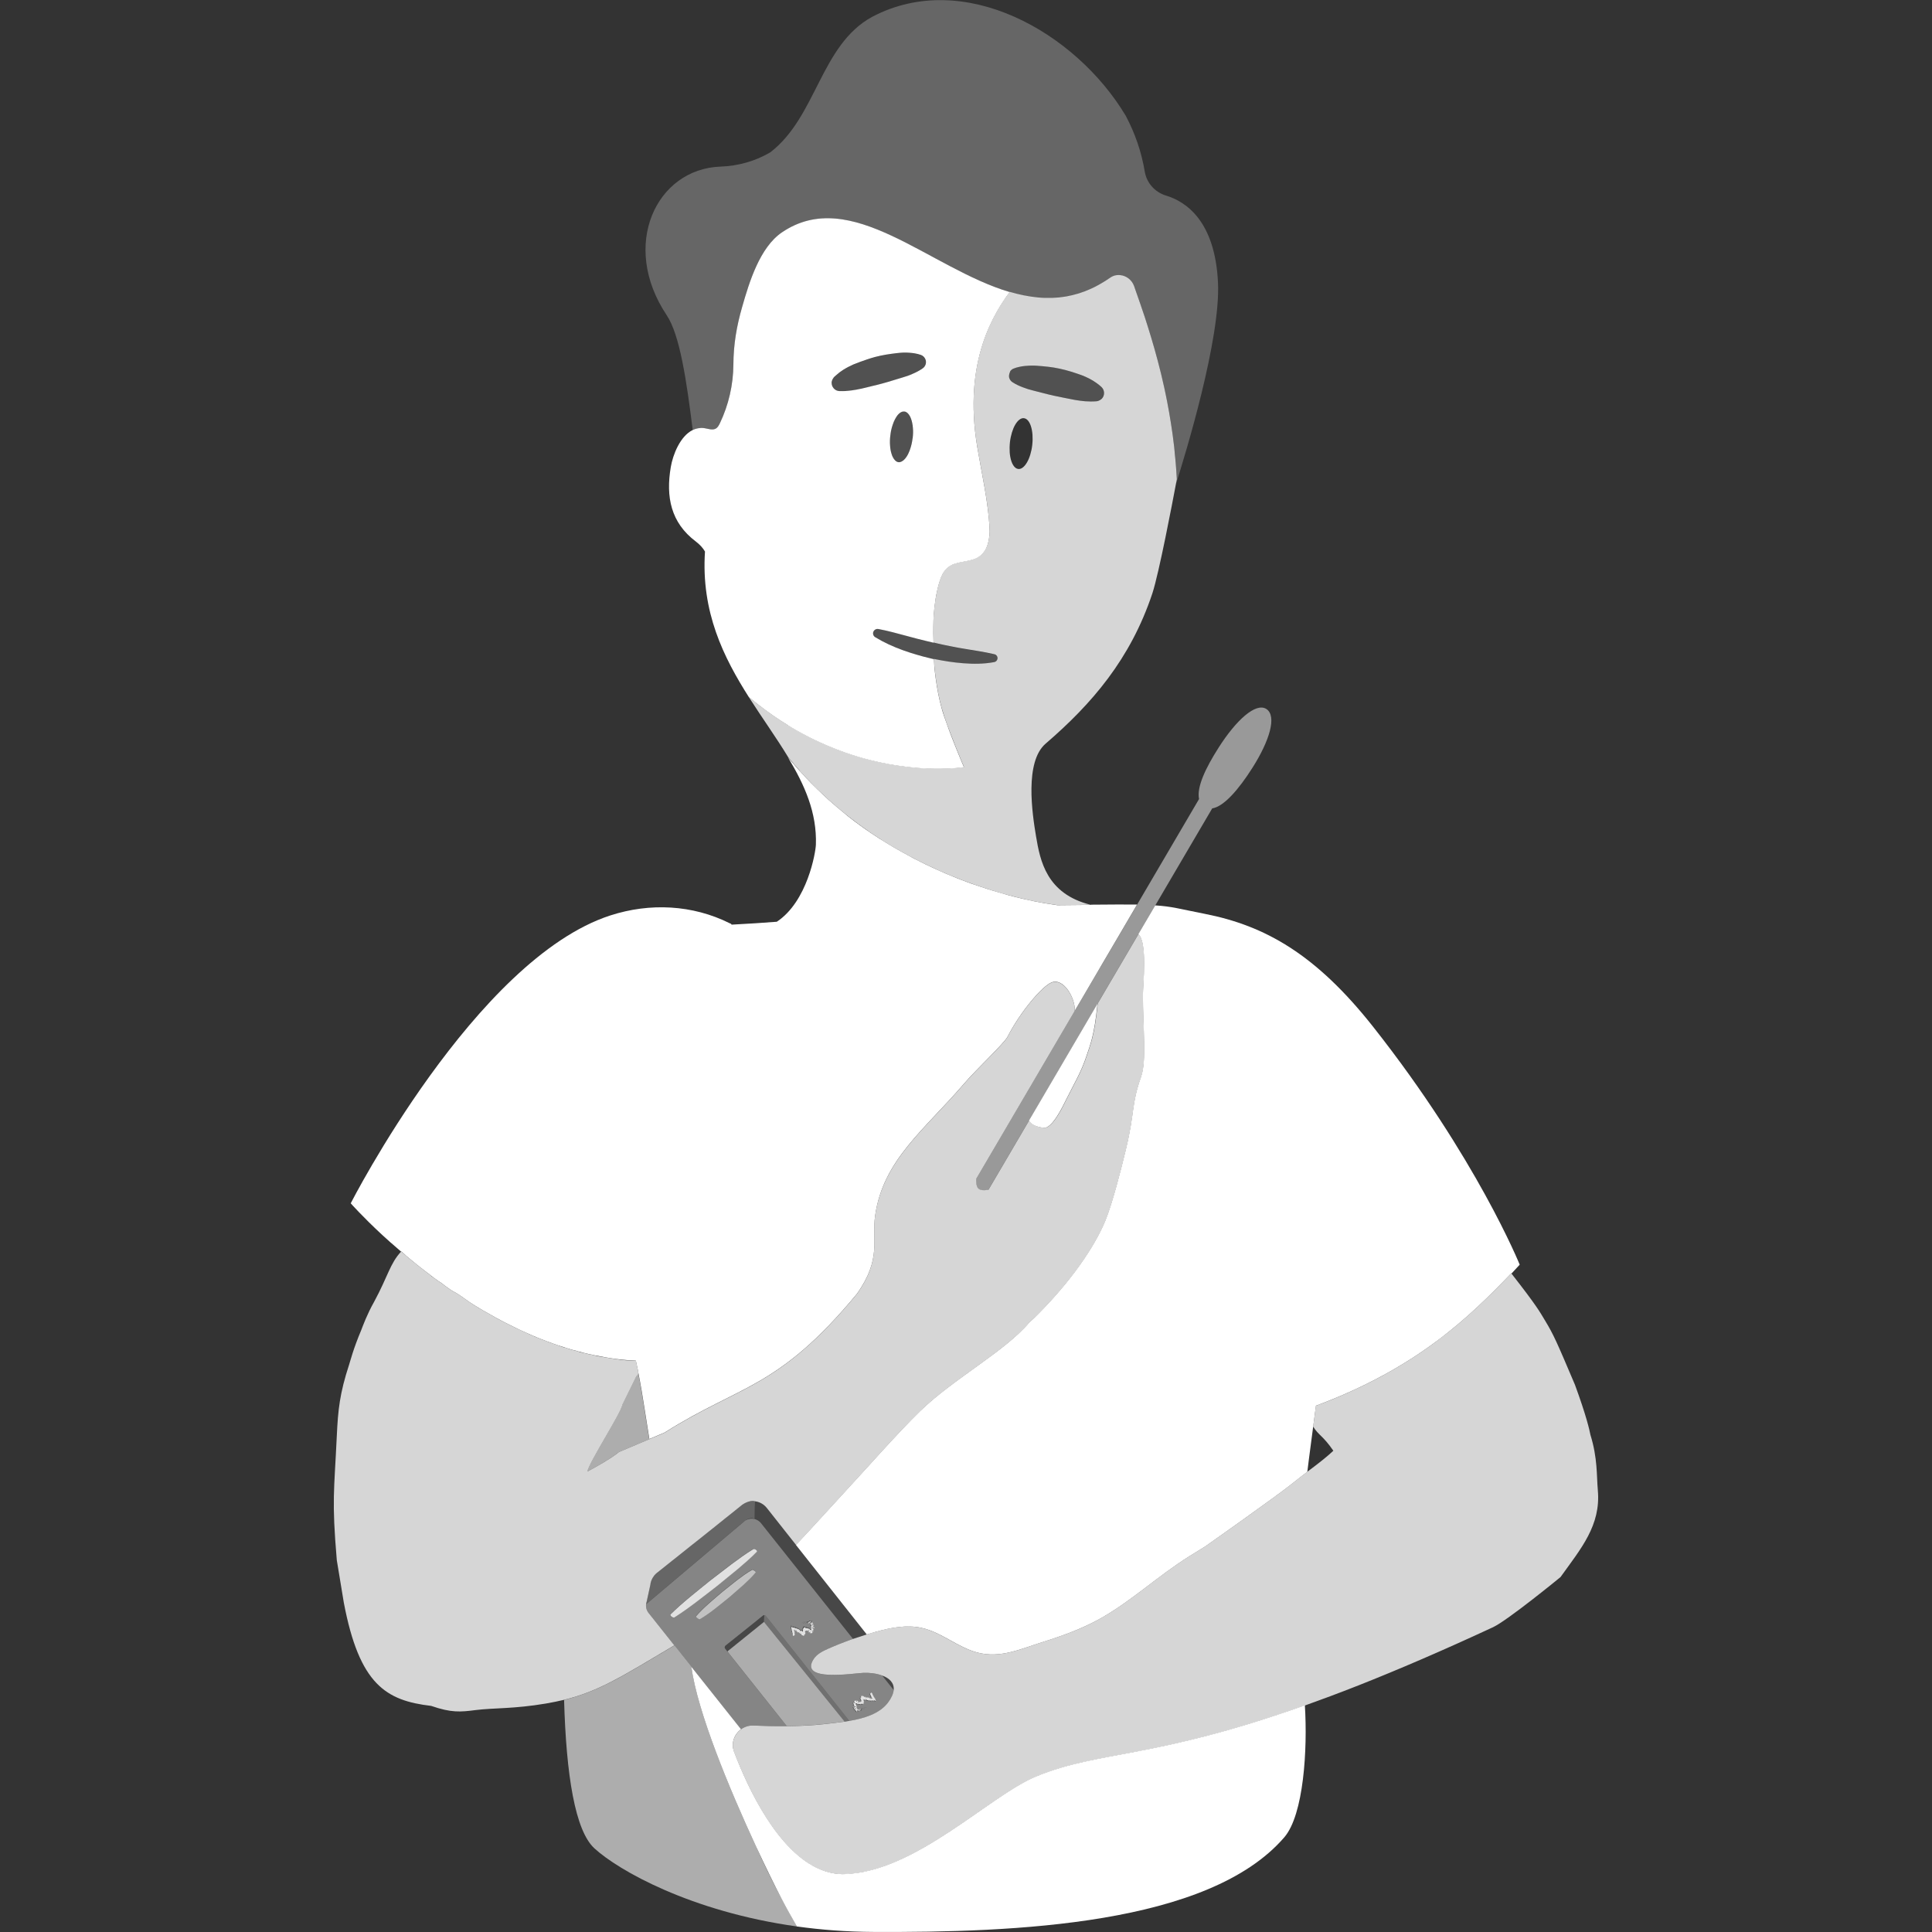
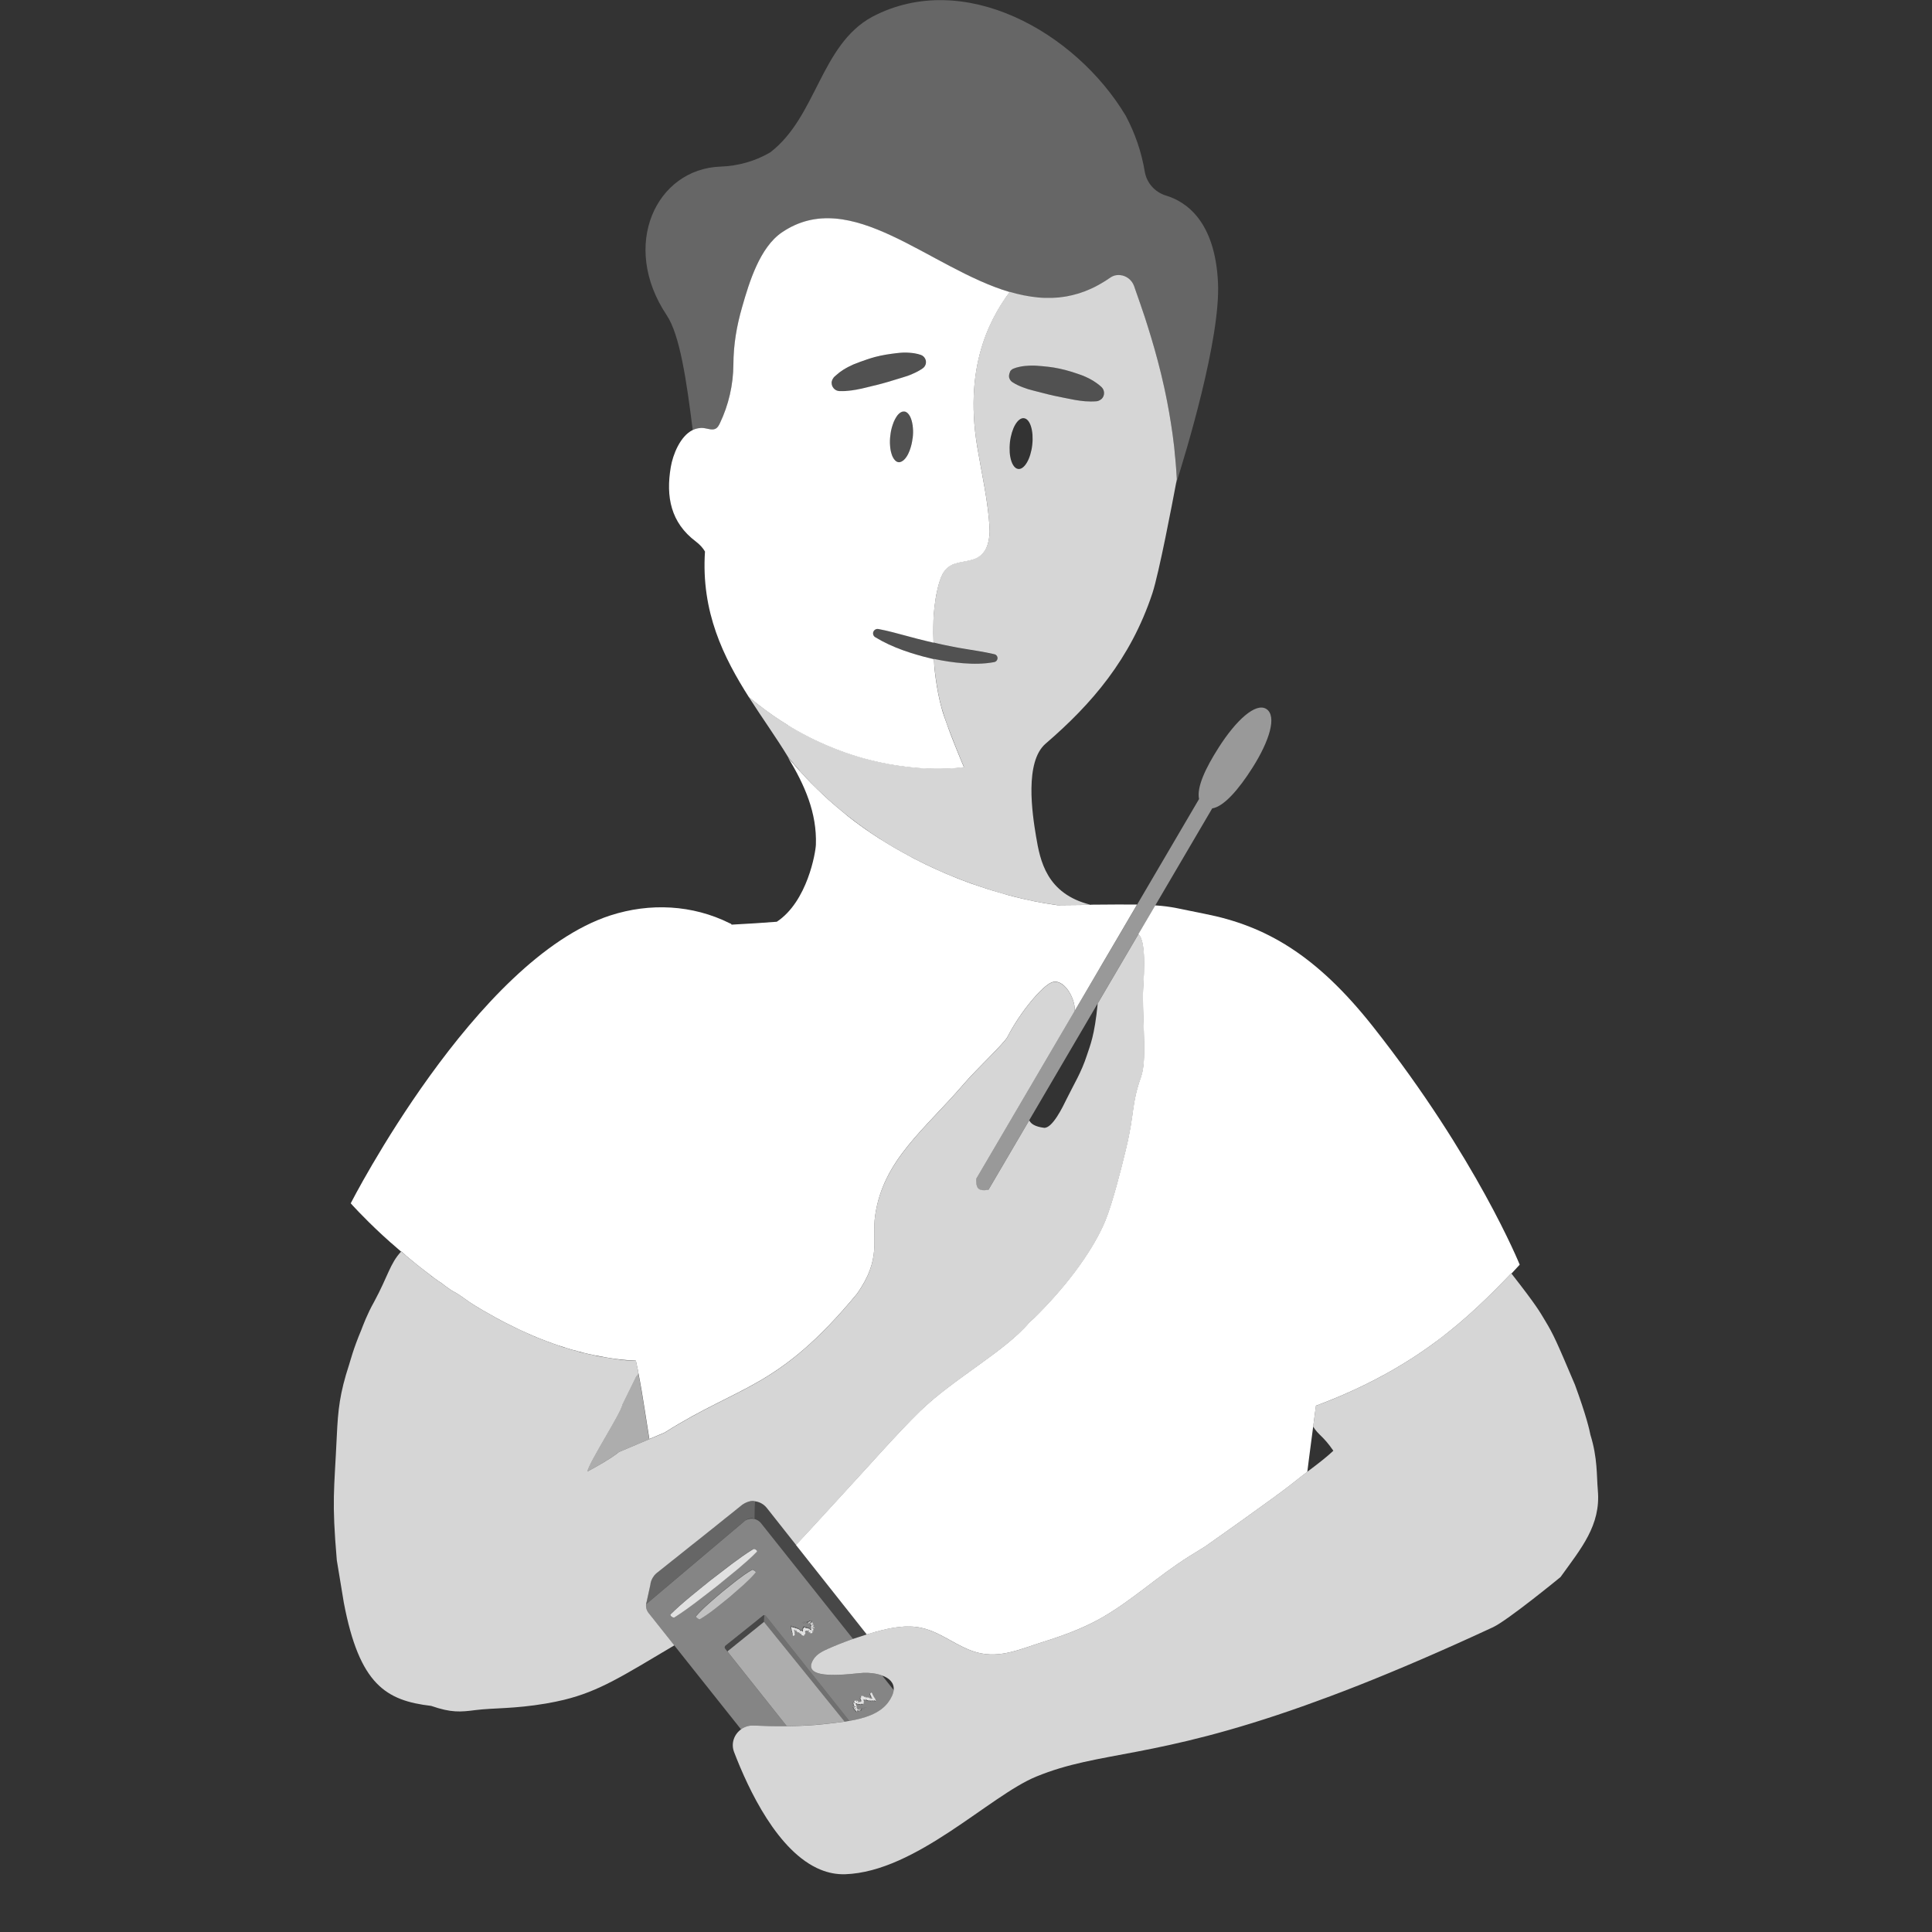
<svg xmlns="http://www.w3.org/2000/svg" viewBox="0 0 300 300">
  <rect x="0" y="0" width="300" height="300" fill="#333333" stroke="none" />
  <g fill="#fff">
    <path d="m 108.03 66.6 c .12 -.04 .25 -.07 .38 -.09 .06 -.01 .12 -.01 .19 -.02 .1 -.01 .19 -.02 .29 -.03 .17 0 .34 .01 .52 .04 .58 .09 1.2 .35 1.72 .07 .32 -.18 .5 -.52 .66 -.85 1.35 -2.83 2.07 -5.96 2.09 -9.1 s .49 -5.92 1.37 -8.98 c 1.08 -3.77 2.72 -9.21 6.17 -11.55 10.73 -7.28 22.88 5.58 35.37 9.27 1.45 .43 2.91 .74 4.37 .87 .37 .03 .73 .06 1.1 .07 .73 .02 1.46 0 2.19 -.07 .37 -.04 .73 -.09 1.1 -.15 .65 -.11 1.3 -.27 1.95 -.47 s 1.3 -.45 1.95 -.75 c .46 -.21 .93 -.46 1.39 -.72 .51 -.29 1.03 -.61 1.54 -.97 .17 -.12 .34 -.21 .52 -.28 s .36 -.11 .55 -.13 .37 -.02 .55 .01 c .92 .12 1.77 .76 2.11 1.71 .11 .3 .22 .62 .34 .98 .37 1.05 .82 2.33 1.31 3.81 .65 1.97 1.36 4.28 2.04 6.88 .34 1.3 .67 2.66 .99 4.09 .16 .71 .31 1.44 .45 2.18 .44 2.23 .81 4.58 1.09 7.03 .19 1.63 .33 3.31 .41 5.02 0 0 -.02 .13 -.07 .36 l -.06 .3 v .01 c 1.52 -4.8 6.93 -22.53 6.52 -31.25 -.45 -9.56 -4.96 -12.58 -8.07 -13.52 -1.71 -.52 -3 -1.94 -3.3 -3.71 -.51 -3.08 -1.53 -6.01 -2.96 -8.69 -7.76 -12.97 -25.14 -22.85 -39.36 -15.36 -8.04 4.37 -8.63 15.55 -15.85 21.06 -2.29 1.34 -4.95 2.11 -7.71 2.2 -9.97 .36 -15.62 12.19 -8.36 23.07 2.04 3.05 3.07 10.04 4.05 17.86 .13 -.06 .27 -.12 .4 -.16 .02 -.01 .04 -.01 .06 -.02 z" opacity=".25" />
    <path d="m 122.38 112.65 c 1.52 .93 3.03 1.73 4.51 2.43 .99 .46 1.96 .88 2.92 1.25 .48 .19 .96 .36 1.43 .53 1.41 .49 2.78 .9 4.1 1.22 .44 .11 .87 .21 1.29 .3 .85 .18 1.67 .34 2.46 .46 1.18 .19 2.3 .32 3.32 .4 .68 .06 1.33 .09 1.93 .11 1.21 .04 2.24 .02 3.07 -.02 .41 -.02 .78 -.05 1.08 -.07 .77 -.07 1.19 -.14 1.19 -.14 s -.04 -.09 -.11 -.27 l -.1 -.22 c -.07 -.17 -.16 -.38 -.26 -.62 -.05 -.12 -.1 -.25 -.16 -.39 -.23 -.54 -.5 -1.2 -.78 -1.92 s -.59 -1.49 -.87 -2.25 -.56 -1.53 -.8 -2.23 c -.16 -.47 -.29 -.91 -.4 -1.31 -.38 -1.37 -.69 -2.97 -.92 -4.69 -.08 -.57 -.14 -1.16 -.2 -1.75 -.02 -.31 -.03 -.71 -.05 -1.12 -.07 -.02 -.14 -.02 -.21 -.04 -.16 -.04 -.32 -.08 -.48 -.12 -1.4 -.33 -2.78 -.74 -4.12 -1.22 -1.5 -.54 -2.96 -1.2 -4.32 -2.03 -.33 -.2 -.43 -.63 -.23 -.95 .15 -.25 .44 -.37 .72 -.32 1.56 .29 3.04 .72 4.52 1.11 1.05 .29 2.1 .56 3.16 .81 .3 .07 .59 .14 .89 .21 0 -.1 -.01 -.2 -.01 -.31 -.02 -.76 -.03 -1.51 -.02 -2.18 s .02 -1.28 .05 -1.73 c .07 -.9 .17 -1.78 .3 -2.6 .07 -.41 .14 -.81 .23 -1.2 .08 -.39 .18 -.76 .28 -1.12 .1 -.35 .22 -.71 .36 -1.06 .14 -.34 .32 -.67 .54 -.96 .14 -.19 .31 -.37 .5 -.53 .17 -.14 .35 -.25 .54 -.35 s .39 -.18 .6 -.24 c .41 -.13 .85 -.22 1.29 -.3 .22 -.04 .44 -.08 .66 -.13 .44 -.09 .86 -.2 1.25 -.37 .2 -.09 .39 -.19 .56 -.32 .91 -.64 1.33 -1.69 1.49 -2.83 .03 -.23 .05 -.46 .07 -.69 .01 -.23 .02 -.46 .01 -.69 0 -.23 -.01 -.46 -.03 -.68 -.1 -1.48 -.29 -2.95 -.52 -4.41 -.08 -.49 -.16 -.98 -.24 -1.46 -.19 -1.08 -.39 -2.17 -.59 -3.25 -.19 -1.01 -.37 -2.02 -.54 -3.03 -1.08 -6.56 -.5 -11.78 .86 -15.97 .3 -.93 .64 -1.81 1.01 -2.64 s .77 -1.62 1.19 -2.36 c .32 -.56 .64 -1.09 .97 -1.59 .33 -.51 .67 -.99 1.02 -1.45 -12.49 -3.69 -24.64 -16.55 -35.37 -9.27 -3.45 2.34 -5.09 7.78 -6.17 11.55 -.88 3.06 -1.35 5.84 -1.37 8.98 s -.74 6.27 -2.09 9.1 c -.16 .33 -.34 .68 -.66 .85 -.51 .28 -1.14 .02 -1.72 -.07 -.18 -.03 -.35 -.04 -.52 -.04 -.1 0 -.19 .01 -.29 .03 -.06 .01 -.13 .01 -.19 .02 -.13 .02 -.25 .06 -.38 .09 -.02 .01 -.04 .01 -.06 .02 -.14 .05 -.27 .1 -.4 .16 -1.96 .95 -3.09 3.85 -3.41 5.75 -.79 4.64 .01 8.64 3.87 11.55 .67 .51 1.12 1.02 1.44 1.57 -.62 9.38 2.87 16.42 6.87 22.7 -.02 -.04 -.04 -.08 -.06 -.11 .51 .43 1.02 .84 1.53 1.24 1.53 1.19 3.07 2.25 4.59 3.17 z m 19.33 -44.62 c -.04 .34 -.1 .66 -.17 .97 -.08 .34 -.18 .66 -.29 .96 -.07 .18 -.14 .35 -.22 .51 -.08 .15 -.15 .29 -.24 .42 -.24 .37 -.5 .63 -.78 .77 -.16 .08 -.32 .13 -.48 .11 -.36 -.04 -.66 -.33 -.89 -.78 -.08 -.15 -.14 -.32 -.2 -.51 -.12 -.37 -.2 -.81 -.23 -1.29 -.04 -.48 -.03 -1 .04 -1.55 .03 -.27 .07 -.54 .12 -.79 .07 -.32 .15 -.62 .25 -.9 .1 -.31 .22 -.59 .35 -.84 s .27 -.47 .41 -.65 c .22 -.26 .45 -.44 .69 -.52 .12 -.04 .24 -.05 .36 -.04 s .23 .05 .34 .12 c .53 .33 .9 1.26 .99 2.46 .04 .48 .03 1 -.04 1.55 z m -12.59 -8.61 c 0 -.03 .02 -.06 .02 -.09 .03 -.23 .12 -.43 .25 -.61 .04 -.05 .06 -.11 .11 -.16 .12 -.12 .25 -.22 .37 -.33 .34 -.3 .7 -.58 1.07 -.81 .51 -.32 1.04 -.59 1.58 -.83 .68 -.27 1.36 -.53 2.06 -.76 .43 -.14 .86 -.29 1.3 -.4 .57 -.15 1.15 -.27 1.74 -.37 s 1.17 -.17 1.76 -.24 1.18 -.09 1.79 -.05 c .6 .04 1.21 .13 1.82 .34 .15 .05 .29 .14 .4 .24 .34 .31 .49 .8 .33 1.26 -.08 .24 -.24 .44 -.43 .58 l -.02 .01 c -.26 .19 -.52 .34 -.78 .48 s -.52 .26 -.78 .37 c -.52 .24 -1.05 .42 -1.58 .57 -.53 .16 -1.06 .32 -1.58 .48 s -1.05 .32 -1.58 .46 c -.42 .12 -.85 .22 -1.27 .32 -.64 .16 -1.28 .31 -1.93 .47 -.06 .01 -.11 .02 -.17 .03 -.44 .1 -.89 .18 -1.35 .24 -.32 .04 -.65 .08 -.99 .1 -.29 .01 -.59 .02 -.89 .01 h -.02 c -.18 -.01 -.34 -.05 -.49 -.12 s -.28 -.17 -.39 -.29 c -.22 -.24 -.35 -.57 -.34 -.92 z" />
    <path d="m 140.76 64.02 c -.11 -.07 -.22 -.11 -.34 -.12 s -.24 0 -.36 .04 c -.24 .08 -.47 .26 -.69 .52 -.15 .18 -.29 .4 -.41 .65 -.13 .25 -.24 .53 -.35 .84 -.09 .28 -.18 .58 -.25 .9 -.05 .25 -.09 .52 -.12 .79 -.06 .54 -.07 1.07 -.04 1.55 .04 .48 .11 .92 .23 1.29 .06 .19 .13 .36 .2 .51 .23 .46 .53 .74 .89 .78 .16 .02 .32 -.03 .48 -.11 .27 -.13 .54 -.4 .78 -.77 .08 -.13 .16 -.27 .24 -.42 .08 -.16 .15 -.33 .22 -.51 .11 -.3 .21 -.61 .29 -.96 .07 -.31 .13 -.63 .17 -.97 .06 -.54 .07 -1.07 .04 -1.55 -.09 -1.2 -.45 -2.14 -.99 -2.46 z" opacity=".15" />
    <path d="m 156.66 58.58 c .06 .3 .24 .57 .51 .75 l .02 .01 c .27 .17 .53 .32 .8 .45 s .53 .24 .8 .34 c .53 .21 1.06 .37 1.6 .5 1.07 .26 2.13 .57 3.2 .8 1.07 .24 2.15 .43 3.23 .65 .55 .1 1.09 .18 1.66 .22 .56 .05 1.15 .05 1.75 0 h .02 c .1 -.01 .19 -.03 .28 -.07 s .18 -.08 .26 -.13 c .1 -.06 .2 -.12 .29 -.22 .47 -.52 .44 -1.33 -.09 -1.81 -.23 -.21 -.48 -.41 -.73 -.59 -.75 -.54 -1.56 -.92 -2.38 -1.25 -1.12 -.39 -2.24 -.76 -3.4 -1 -1.16 -.26 -2.34 -.37 -3.52 -.45 -.57 -.04 -1.15 -.04 -1.73 .03 -.02 0 -.04 0 -.06 0 -.3 .03 -.6 .08 -.9 .14 -.3 .07 -.6 .16 -.91 .27 -.11 .04 -.21 .1 -.31 .18 -.09 .08 -.18 .17 -.25 .28 -.06 .09 -.08 .19 -.12 .29 -.06 .2 -.09 .4 -.05 .6 z" opacity=".15" />
    <path d="m 129.85 60.62 c .15 .07 .32 .11 .49 .12 h .02 c .31 .01 .6 .01 .89 0 .34 -.02 .66 -.05 .99 -.1 .46 -.06 .91 -.15 1.35 -.24 .06 -.01 .11 -.02 .17 -.03 .64 -.16 1.29 -.32 1.93 -.47 .43 -.1 .85 -.21 1.27 -.32 .53 -.14 1.06 -.3 1.58 -.46 s 1.05 -.33 1.58 -.48 c .53 -.16 1.06 -.34 1.58 -.57 .26 -.11 .52 -.23 .78 -.37 s .52 -.3 .78 -.48 l .02 -.01 c .19 -.14 .35 -.34 .43 -.58 .16 -.46 .01 -.96 -.33 -1.26 -.11 -.1 -.25 -.18 -.4 -.24 -.62 -.21 -1.22 -.3 -1.82 -.34 s -1.2 -.02 -1.79 .05 -1.18 .14 -1.76 .24 -1.16 .21 -1.74 .37 c -.44 .11 -.87 .26 -1.3 .4 -.69 .23 -1.38 .48 -2.06 .76 -.54 .24 -1.07 .51 -1.58 .83 -.37 .24 -.73 .51 -1.07 .81 -.12 .11 -.25 .21 -.37 .33 -.05 .05 -.07 .11 -.11 .16 -.13 .18 -.22 .38 -.25 .61 0 .03 -.02 .06 -.02 .09 -.01 .35 .12 .68 .34 .92 .11 .12 .24 .22 .39 .29 z" opacity=".15" />
-     <path d="m 121.26 294.62 c -1.39 -2.61 -2.68 -5.27 -3.88 -7.96 -4.15 -8.92 -9.07 -20.85 -10.02 -27.85 l -2.63 -3.31 c -8.02 4.75 -11.63 7.1 -17.14 8.46 .33 11.7 1.71 20.3 4.71 23.05 3.71 3.41 14.97 9.83 31.46 12.13 -.41 -.73 -.83 -1.45 -1.24 -2.18 -.34 -.6 -.76 -1.4 -1.25 -2.34 z" opacity=".6" />
    <path d="m 99.09 213.1 c .02 .36 -.14 .45 -.32 .66 l -2.14 4.36 c -.21 1.32 -5.25 9.07 -5.44 10.39 3.9 -2.09 4.88 -3.02 4.88 -3.02 l 4.74 -2.01 c -.24 -1.52 -.48 -3.03 -.72 -4.55 -.3 -1.94 -.62 -3.9 -1.01 -5.83 z" opacity=".6" />
    <path d="m 124.21 119.74 c .32 .36 .64 .71 .97 1.05 l .01 .01 c .27 .28 .53 .55 .8 .83 .22 .22 .44 .45 .66 .67 .17 .17 .35 .34 .53 .51 .22 .21 .43 .41 .65 .61 .31 .29 .62 .58 .93 .86 .37 .33 .75 .66 1.13 .98 .33 .28 .67 .56 1 .83 .28 .23 .56 .46 .84 .68 .02 .02 .04 .03 .06 .05 .14 .11 .28 .22 .42 .32 .36 .28 .73 .55 1.09 .82 .18 .14 .37 .27 .55 .4 .35 .25 .71 .5 1.06 .75 .15 .1 .3 .21 .45 .31 l .09 .06 c .39 .26 .78 .52 1.17 .77 l .07 .04 c .1 .07 .21 .13 .31 .2 .63 .4 1.26 .78 1.89 1.15 .33 .19 .66 .38 .99 .56 .44 .25 .89 .49 1.33 .73 .23 .12 .46 .25 .68 .36 .05 .02 .09 .05 .13 .07 .15 .08 .3 .16 .45 .23 .35 .18 .7 .35 1.05 .52 .19 .1 .39 .19 .58 .28 .37 .18 .74 .35 1.1 .51 .16 .08 .33 .15 .49 .23 .52 .23 1.03 .46 1.54 .67 .13 .06 .26 .11 .4 .16 .38 .16 .77 .32 1.15 .46 .12 .05 .24 .09 .36 .14 .09 .04 .19 .07 .28 .11 .29 .11 .59 .22 .88 .33 .23 .09 .47 .17 .7 .25 .13 .05 .27 .09 .4 .14 .71 .25 1.41 .48 2.1 .7 .16 .05 .32 .11 .48 .16 .06 .02 .12 .04 .18 .05 .71 .22 1.4 .42 2.07 .6 .13 .04 .26 .07 .39 .11 .29 .08 .57 .15 .86 .22 .15 .04 .3 .08 .45 .11 .29 .07 .58 .14 .87 .21 .12 .03 .24 .06 .36 .08 .3 .07 .61 .14 .9 .2 .05 .01 .09 .02 .14 .03 .71 .15 1.4 .28 2.05 .39 l .08 .01 c .65 .11 1.28 .21 1.87 .29 h .01 c 1.94 -.02 3.63 -.04 5.13 -.05 h .03 c -6.88 -1.7 -7.86 -6.87 -8.49 -10.62 -.6 -3.57 -1.8 -11.58 1.49 -14.41 7.17 -6.17 13.18 -13.14 16.57 -23.33 1.04 -3.17 3.14 -14.22 3.67 -17.04 v -.01 l .06 -.3 c .04 -.23 .07 -.36 .07 -.36 -.09 -1.71 -.23 -3.38 -.41 -5.02 -.28 -2.45 -.66 -4.8 -1.09 -7.03 -.14 -.74 -.3 -1.47 -.45 -2.18 -.31 -1.43 -.65 -2.79 -.99 -4.09 -.68 -2.59 -1.4 -4.91 -2.04 -6.88 -.49 -1.48 -.94 -2.75 -1.31 -3.81 -.12 -.35 -.24 -.68 -.34 -.98 -.34 -.96 -1.19 -1.6 -2.11 -1.71 -.18 -.02 -.37 -.03 -.55 -.01 -.19 .02 -.37 .06 -.55 .13 s -.35 .16 -.52 .28 c -.51 .36 -1.02 .68 -1.54 .97 -.46 .27 -.93 .51 -1.39 .72 -.65 .3 -1.3 .55 -1.95 .75 s -1.3 .35 -1.95 .47 c -.37 .06 -.73 .11 -1.1 .15 -.73 .07 -1.46 .09 -2.19 .07 -.37 -.01 -.73 -.04 -1.1 -.07 -1.46 -.14 -2.92 -.44 -4.37 -.87 -.34 .46 -.68 .94 -1.02 1.45 -.33 .51 -.66 1.04 -.97 1.59 -.42 .74 -.82 1.53 -1.19 2.36 s -.71 1.71 -1.01 2.64 c -1.36 4.19 -1.94 9.41 -.86 15.97 .17 1.01 .35 2.02 .54 3.03 .2 1.08 .4 2.16 .59 3.25 .08 .49 .17 .98 .24 1.46 .23 1.46 .42 2.93 .52 4.41 .02 .22 .03 .45 .03 .68 s 0 .46 -.01 .69 -.03 .46 -.07 .69 c -.16 1.13 -.58 2.19 -1.49 2.83 -.18 .13 -.37 .23 -.56 .32 -.39 .18 -.82 .28 -1.25 .37 -.22 .05 -.44 .09 -.66 .13 -.44 .08 -.88 .17 -1.29 .3 -.21 .07 -.41 .14 -.6 .24 s -.37 .21 -.54 .35 c -.19 .16 -.36 .33 -.5 .53 -.22 .29 -.39 .62 -.54 .96 -.14 .34 -.26 .7 -.36 1.06 s -.2 .73 -.28 1.12 -.16 .79 -.23 1.2 c -.13 .83 -.23 1.7 -.3 2.6 -.03 .45 -.05 1.05 -.05 1.73 s .01 1.43 .02 2.18 c 0 .1 .01 .2 .01 .31 .14 .03 .27 .07 .41 .1 .74 .17 1.49 .34 2.24 .48 .75 .15 1.5 .3 2.25 .41 1.51 .25 3.02 .47 4.55 .83 h .01 c .33 .08 .54 .41 .46 .75 -.06 .25 -.26 .43 -.49 .47 -1.59 .3 -3.21 .31 -4.81 .18 -1.53 -.12 -3.04 -.35 -4.54 -.67 .02 .42 .04 .81 .05 1.12 .06 .59 .12 1.18 .2 1.75 .23 1.72 .54 3.32 .92 4.69 .11 .4 .25 .84 .4 1.31 .23 .7 .51 1.47 .8 2.23 .29 .77 .59 1.54 .87 2.25 .28 .72 .56 1.37 .78 1.92 .06 .14 .11 .27 .16 .39 .1 .24 .19 .45 .26 .62 l .1 .22 c .07 .17 .11 .27 .11 .27 s -.42 .07 -1.19 .14 c -.31 .03 -.67 .05 -1.08 .07 -.83 .04 -1.86 .06 -3.07 .02 -.6 -.02 -1.25 -.06 -1.93 -.11 -1.03 -.08 -2.14 -.21 -3.32 -.4 -.79 -.13 -1.61 -.28 -2.46 -.46 -.42 -.09 -.86 -.19 -1.29 -.3 -1.31 -.33 -2.68 -.73 -4.1 -1.22 -.47 -.17 -.95 -.34 -1.43 -.53 -.96 -.37 -1.93 -.79 -2.92 -1.25 -1.48 -.7 -2.99 -1.5 -4.51 -2.43 s -3.06 -1.98 -4.59 -3.17 c -.51 -.4 -1.02 -.81 -1.53 -1.24 .02 .04 .04 .08 .06 .11 2.06 3.23 4.24 6.25 6.08 9.29 .31 .38 .62 .74 .93 1.1 .21 .25 .43 .5 .65 .75 .08 .09 .15 .17 .23 .26 z m 36.08 -50.66 c -.06 .54 -.17 1.06 -.31 1.52 -.28 .92 -.7 1.64 -1.16 1.99 -.23 .18 -.47 .26 -.71 .23 -.3 -.03 -.56 -.24 -.77 -.57 -.11 -.17 -.2 -.36 -.28 -.59 -.08 -.22 -.14 -.47 -.19 -.74 -.08 -.43 -.11 -.92 -.1 -1.44 .01 -.26 .02 -.53 .05 -.8 .06 -.54 .17 -1.06 .31 -1.52 s .31 -.87 .51 -1.21 .42 -.61 .65 -.78 c .23 -.18 .47 -.26 .71 -.23 .96 .11 1.53 1.96 1.29 4.13 z m -3.46 -11.39 c .07 -.11 .15 -.2 .25 -.28 .09 -.08 .2 -.14 .31 -.18 .3 -.12 .6 -.21 .91 -.27 .3 -.07 .6 -.11 .9 -.14 h .06 c .58 -.06 1.16 -.07 1.73 -.03 1.18 .09 2.36 .19 3.52 .45 1.16 .24 2.29 .61 3.4 1 .83 .32 1.64 .71 2.38 1.25 .25 .18 .49 .37 .73 .59 .52 .48 .56 1.29 .09 1.81 -.08 .09 -.19 .16 -.29 .22 -.09 .05 -.17 .1 -.26 .13 s -.19 .06 -.28 .07 h -.02 c -.61 .05 -1.19 .04 -1.75 0 s -1.11 -.13 -1.66 -.22 c -1.08 -.22 -2.16 -.41 -3.23 -.65 -1.07 -.23 -2.13 -.54 -3.2 -.8 -.54 -.13 -1.07 -.29 -1.6 -.5 -.27 -.1 -.53 -.21 -.8 -.34 s -.53 -.27 -.8 -.45 l -.02 -.01 c -.27 -.18 -.45 -.45 -.51 -.75 -.04 -.2 -.01 -.4 .05 -.6 .03 -.1 .06 -.2 .12 -.29 z" opacity=".8" />
-     <path d="m 159.79 173.97 c .26 .56 .92 .98 2.26 1.16 1.31 .17 2.96 -3.28 3.54 -4.46 1.14 -2.32 2.29 -4.13 3.15 -6.79 .49 -1.52 1.19 -2.97 1.68 -8.04 l -2.04 3.48 z" />
    <path d="m 177.47 154.45 c 0 5.3 .59 10.23 -.28 12.72 -1.57 4.5 -.94 5.38 -2.36 11.29 -.67 2.81 -2.09 8.4 -3.19 11.07 -1.74 4.23 -5.5 9.57 -10.49 14.56 -.43 .43 -.88 .86 -1.35 1.29 -3.79 4.48 -11.72 8.69 -16.92 13.73 -3.42 3.32 -8.25 8.82 -11.49 12.32 -2.59 2.8 -5.16 5.67 -7.8 8.47 l 11 13.9 c .48 -.15 .97 -.29 1.45 -.43 2.31 -.63 4.75 -1.11 7.08 -.59 3.13 .7 5.58 3.02 8.66 3.83 3.59 .94 6.78 -.59 10.17 -1.65 3.07 -.96 6.13 -2.07 8.94 -3.65 4.87 -2.75 9.02 -6.68 13.77 -9.64 l 2.47 -1.53 s 11.27 -7.92 13.7 -9.91 c .69 -.56 1.43 -1.13 2.17 -1.69 .09 -.72 .18 -1.44 .27 -2.15 .22 -1.67 .43 -3.29 .64 -4.88 l .01 -.04 c .14 -1.08 .28 -2.15 .42 -3.19 15.72 -5.87 23.78 -13.74 30.34 -20.57 l .03 .04 c .66 -.71 1.27 -1.37 1.27 -1.37 s -6.7 -16.59 -22.72 -36.89 c -8.91 -11.3 -16.81 -15.75 -26.19 -17.59 -3.89 -.76 -5.06 -1.15 -7.69 -1.31 l -2.62 4.46 c 1.44 1.24 .71 7.96 .71 9.4 z" />
    <path d="m 100.71 250.46 c -.41 -.52 -.5 -1.19 -.29 -1.78 l .57 -2.61 s .02 -.46 .31 -.99 c .01 -.01 .02 -.03 .02 -.04 .07 -.12 .15 -.24 .25 -.37 .02 -.03 .04 -.06 .07 -.08 .11 -.12 .23 -.25 .37 -.36 l .38 -.3 2.04 -1.63 .21 -.16 3.13 -2.5 .02 -.01 2.91 -2.32 .09 -.07 .72 -.58 c .21 -.17 .42 -.34 .62 -.5 l .41 -.33 c .24 -.19 .47 -.38 .69 -.55 l .73 -.58 .21 -.17 .36 -.29 .55 -.44 .12 -.1 s .1 -.08 .26 -.17 c .12 -.08 .24 -.14 .37 -.2 .41 -.19 .95 -.36 1.42 -.21 .68 .09 1.33 .43 1.8 1.01 l 4.56 5.77 c 2.64 -2.8 5.21 -5.67 7.8 -8.47 3.23 -3.5 8.07 -9 11.49 -12.32 5.2 -5.04 13.13 -9.25 16.92 -13.73 .47 -.44 .92 -.87 1.35 -1.29 5 -4.99 8.75 -10.33 10.49 -14.56 1.1 -2.67 2.52 -8.26 3.19 -11.07 1.42 -5.92 .79 -6.8 2.36 -11.29 .87 -2.48 .28 -7.42 .28 -12.72 0 -1.44 .73 -8.16 -.71 -9.4 l -3.71 6.32 -2.62 4.46 c -.49 5.07 -1.19 6.52 -1.68 8.04 -.86 2.66 -2.01 4.47 -3.15 6.79 -.58 1.19 -2.23 4.64 -3.54 4.46 -1.34 -.18 -2 -.6 -2.26 -1.16 l -6.33 10.79 c -.35 .06 -.68 .09 -1 .05 -.38 -.05 -.68 -.23 -.8 -.62 -.11 -.36 -.14 -.73 -.11 -1.12 l 3.54 -6.03 11.76 -20.05 c .14 -1.92 -1.71 -5.17 -3.6 -4.41 -1.47 .59 -4.86 4.58 -6.83 8.43 -.52 1.03 -4.83 5.05 -6.7 7.23 -6.2 7.23 -12.62 11.89 -13.86 20.55 -.54 3.77 1.06 6.67 -2.84 12.16 -12.27 14.81 -18.1 14.07 -29.84 21.52 l -2.38 1.01 -4.74 2.01 s -.98 .93 -4.88 3.02 c .19 -1.33 5.23 -9.07 5.44 -10.39 l 2.14 -4.36 c .18 -.21 .35 -.3 .32 -.66 0 -.04 0 -.08 -.01 -.13 -.01 0 -.35 -1.66 -.36 -1.66 h -.06 c -.28 -.01 -1.49 -.08 -1.5 -.08 -1.24 -.11 -.84 -.11 -2.26 -.29 -.02 0 -.09 -.01 -.18 -.03 -.17 -.03 -.43 -.07 -.69 -.12 -.41 -.07 -.81 -.14 -.86 -.14 -.33 -.04 -.62 -.12 -.91 -.19 -.24 -.06 -.48 -.12 -.76 -.16 -.03 0 -.08 -.02 -.14 -.03 -.24 -.06 -.69 -.18 -.8 -.19 -.37 -.06 -.59 -.14 -.82 -.22 -.2 -.07 -.41 -.14 -.76 -.21 -.01 0 -.02 0 -.04 -.01 -.04 -.01 -.07 -.02 -.11 -.03 -.37 -.09 -.54 -.16 -.73 -.23 -.07 -.02 -.14 -.05 -.22 -.07 -.1 -.03 -.23 -.06 -.39 -.1 -.07 -.01 -.59 -.21 -.86 -.3 -.07 -.03 -.13 -.05 -.14 -.05 -.38 -.13 -.55 -.19 -.74 -.26 -.16 -.06 -.34 -.12 -.67 -.24 -.17 -.06 -.88 -.34 -1.05 -.4 l -.12 -.05 c -.12 -.05 -.23 -.09 -.33 -.13 -.43 -.17 -.72 -.29 -1.41 -.6 -.04 -.02 -.13 -.06 -.22 -.1 -.18 -.08 -.4 -.19 -.48 -.22 -.49 -.22 -.8 -.35 -1.08 -.49 -.16 -.08 -.31 -.15 -.48 -.24 -.34 -.17 -.76 -.38 -1.49 -.74 -.09 -.04 -.41 -.21 -.69 -.36 -.2 -.1 -.37 -.2 -.43 -.23 -.14 -.07 -.26 -.14 -.37 -.2 -.66 -.37 -1.02 -.61 -1.82 -1.03 l -.03 -.02 c -.08 -.04 -.3 -.18 -.53 -.31 -.25 -.15 -.5 -.3 -.58 -.35 -1.76 -1.05 -2.21 -1.64 -3.8 -2.46 -.1 -.05 -.6 -.41 -.69 -.47 -.79 -.56 -.78 -.64 -1.44 -1.03 -.15 -.09 -.38 -.3 -.53 -.39 -.04 -.03 -.07 -.05 -.11 -.07 -.29 -.18 -.42 -.3 -.56 -.43 -.12 -.11 -.26 -.23 -.54 -.42 -.08 -.06 -.45 -.35 -.53 -.41 -.75 -.56 -.32 -.26 -1.76 -1.4 l -.93 -.77 c -.37 -.35 -.78 -.72 -.81 -.69 l -.01 .01 c -1.73 1.87 -2 3.74 -4.18 7.78 -1.1 1.95 -1.75 3.74 -2 4.39 -1.26 2.99 -1.69 4.78 -1.88 5.35 -1.47 4.5 -1.73 7.02 -1.92 11.09 -.41 8.79 -.8 9.86 0 19.3 l 1.09 6.6 c 2.42 12.73 6.55 15.2 13.57 16.03 3.12 1.08 4.55 .95 6.86 .65 2.87 -.36 5.95 -.17 10.96 -1.02 .99 -.17 1.91 -.36 2.79 -.57 5.51 -1.35 9.12 -3.71 17.14 -8.46 l -4.01 -5.05 z" opacity=".8" />
    <path d="m 169.37 140.51 h -.03 c -1.5 .01 -3.19 .03 -5.13 .05 h -.02 c -.58 -.08 -1.21 -.18 -1.86 -.29 l -.08 -.01 c -1.09 -.19 -2.25 -.42 -3.48 -.71 -.28 -.07 -.57 -.14 -.86 -.21 h -.01 c -.15 -.04 -.3 -.08 -.45 -.11 -.28 -.07 -.56 -.14 -.85 -.22 -.12 -.03 -.25 -.07 -.37 -.11 -.68 -.19 -1.37 -.39 -2.07 -.6 -.22 -.07 -.44 -.14 -.67 -.21 -.69 -.22 -1.39 -.45 -2.1 -.7 -.14 -.05 -.27 -.09 -.42 -.14 h -.01 c -.23 -.08 -.46 -.17 -.69 -.25 -.38 -.14 -.77 -.29 -1.16 -.44 -.12 -.05 -.24 -.09 -.36 -.14 -2.21 -.87 -4.47 -1.89 -6.76 -3.07 -.05 -.02 -.09 -.05 -.13 -.07 -.22 -.12 -.44 -.25 -.66 -.36 -.44 -.24 -.89 -.48 -1.33 -.73 -.33 -.19 -.66 -.37 -.99 -.56 -.63 -.37 -1.26 -.75 -1.89 -1.15 -.11 -.07 -.22 -.13 -.33 -.2 l -.07 -.04 c -.39 -.25 -.78 -.51 -1.17 -.77 -.03 -.02 -.06 -.04 -.09 -.06 -1.21 -.81 -2.4 -1.68 -3.58 -2.6 -.02 -.02 -.04 -.03 -.06 -.05 -.28 -.22 -.55 -.45 -.82 -.68 -.34 -.27 -.67 -.55 -1 -.83 -.38 -.32 -.75 -.65 -1.13 -.98 -.31 -.28 -.62 -.57 -.93 -.86 -.62 -.58 -1.23 -1.18 -1.84 -1.79 -.27 -.27 -.54 -.55 -.8 -.83 -.41 -.43 -.81 -.87 -1.21 -1.32 -.22 -.25 -.43 -.5 -.65 -.75 -.32 -.37 -.64 -.72 -.95 -1.1 2.6 4.29 4.5 8.6 4.33 13.54 -.04 1.2 -1.32 8.84 -6.07 11.97 -1.96 .16 -4.43 .31 -7.02 .45 -.02 -.04 -.05 -.07 -.07 -.11 -.05 -.06 -.14 -.07 -.21 -.1 -5.79 -2.89 -12.4 -3.21 -18.55 -1.22 -20.96 6.8 -40.31 44.7 -40.31 44.7 s 1.79 2.04 4.91 4.93 c .42 .39 .87 .8 1.35 1.22 l .02 .01 c .49 .44 1 .88 1.54 1.34 l .01 -.01 c .03 -.04 .44 .33 .81 .69 l .93 .77 c 1.44 1.15 1.01 .84 1.76 1.4 .08 .06 .44 .35 .53 .41 .28 .19 .42 .31 .54 .42 .19 .14 .37 .28 .56 .43 .04 .02 .07 .04 .11 .07 .15 .09 .38 .3 .53 .39 .67 .39 .66 .48 1.44 1.03 .09 .06 .59 .42 .69 .47 1.58 .82 2.03 1.41 3.8 2.46 .09 .05 .34 .2 .58 .35 .19 .11 .38 .22 .56 .33 .79 .42 1.16 .66 1.82 1.03 .27 .15 .53 .29 .8 .43 .28 .15 .6 .32 .69 .36 .73 .36 1.15 .57 1.49 .74 .16 .08 .32 .16 .48 .24 .28 .14 .59 .27 1.08 .49 .08 .03 .3 .14 .48 .22 .54 .24 1.08 .48 1.63 .7 .1 .04 .21 .08 .33 .13 .6 .24 1.22 .47 1.83 .69 .19 .07 .36 .13 .74 .26 .02 .01 .07 .03 .14 .05 .41 .14 .83 .27 1.25 .4 .08 .02 .15 .05 .22 .07 .2 .06 .39 .13 .58 .18 .05 .01 .1 .03 .15 .04 .04 .01 .07 .02 .11 .03 .01 0 .02 0 .04 .01 .34 .06 .56 .14 .76 .21 .54 .14 1.08 .29 1.62 .41 .06 .01 .12 .03 .14 .03 .28 .04 .52 .1 .76 .16 .59 .12 1.18 .23 1.77 .33 .27 .05 .53 .09 .69 .12 .62 .09 1.24 .18 1.86 .24 .69 .07 1.38 .12 2.08 .15 h .06 c .01 0 .35 1.66 .36 1.66 .01 .05 0 .08 .01 .13 .39 1.94 .71 3.89 1.01 5.83 .24 1.51 .48 3.03 .72 4.55 l 2.38 -1.01 c 11.74 -7.45 17.58 -6.71 29.84 -21.52 3.9 -5.49 2.3 -8.39 2.84 -12.16 1.24 -8.66 7.66 -13.32 13.86 -20.55 1.87 -2.18 6.18 -6.2 6.7 -7.23 1.97 -3.85 5.36 -7.84 6.83 -8.43 1.89 -.76 3.73 2.5 3.6 4.41 l 1.02 -1.73 1.06 -1.81 .11 -.19 1.78 -3.04 2.22 -3.78 3.49 -5.95 c -1.73 -.02 -3.99 -.01 -7.17 .02 z" />
-     <path d="m 131.26 291.01 c -1.34 .05 -2.6 -.21 -3.81 -.7 -6.64 -2.69 -11.25 -12.49 -13.46 -18.29 -.52 -1.35 .03 -2.74 1.08 -3.5 l -7.72 -9.71 c .95 7.01 5.88 18.93 10.02 27.85 1.46 3.14 2.82 5.91 3.88 7.96 .49 .94 .91 1.74 1.25 2.34 .41 .73 .82 1.45 1.24 2.18 3.72 .52 7.7 .83 11.92 .85 21.84 .1 52.02 -1.05 63.77 -14.7 3.01 -3.5 3.62 -13.64 3.19 -20.49 -23.69 8.43 -31.81 6.97 -41.72 11.04 -7.27 2.99 -18.65 14.78 -29.65 15.16 z" />
    <path d="m 170.83 150.23 l -1.78 3.04 -.11 .19 -1.06 1.81 -1.02 1.73 -11.76 20.05 -3.54 6.03 c -.03 .38 0 .76 .11 1.12 .12 .39 .42 .57 .8 .62 .32 .04 .65 .01 1 -.05 l 6.33 -10.79 8.59 -14.65 2.04 -3.48 2.62 -4.46 3.71 -6.32 2.62 -4.46 8.85 -15.08 c 1.83 -.29 4.12 -2.96 6.23 -6.28 2.68 -4.21 3.84 -8.06 2.19 -9.15 -1.65 -1.08 -4.73 1.76 -7.41 5.97 -2.05 3.21 -3.44 6.16 -3.05 8 l -9.65 16.45 -3.49 5.95 -2.22 3.78 z" opacity=".5" />
-     <path d="m 136.98 260.17 l 1.8 2.27 c .11 -1.12 -.67 -1.85 -1.8 -2.27 z" opacity=".1" />
    <path d="m 119.04 234.13 c -.46 -.58 -1.11 -.92 -1.8 -1.01 -.06 .88 -.07 2.72 -.07 2.74 .38 .09 .74 .3 1 .64 l 14.3 17.99 c .7 -.25 1.41 -.48 2.13 -.69 l -11 -13.9 z" opacity=".1" />
    <path d="m 118.17 236.51 c -.26 -.33 -.62 -.54 -1 -.64 v .01 l -.01 -.01 c -.52 -.13 -1.09 -.03 -1.55 .33 -.02 .01 -.03 .02 -.05 .04 -.94 .79 -15.23 12.86 -15.23 12.86 l .09 -.41 c -.21 .58 -.13 1.26 .29 1.78 l 4.01 5.05 2.63 3.31 7.72 9.71 c .08 -.06 .15 -.12 .23 -.17 .48 -.29 1.05 -.46 1.67 -.43 1.52 .07 3.31 .12 5.2 .1 l -9.07 -11.41 c -.05 -.07 -.08 -.14 -.11 -.22 l -.04 .03 -.34 -.43 c -.2 -.25 .05 -.48 .05 -.48 s 2.19 -1.75 3.88 -3.1 l .81 -.65 .23 -.19 .27 -.22 c .36 -.28 .59 -.47 .61 -.49 .12 -.1 .23 -.07 .23 -.07 s .16 .01 .25 .13 c .02 .02 .83 1.04 2.09 2.63 l .3 .37 c .71 .89 1.53 1.93 2.43 3.06 l 2.88 3.63 c .17 .21 .34 .43 .51 .64 l 3.49 4.39 c .43 .54 .84 1.06 1.24 1.56 2.31 -.39 4.67 -1.08 6 -2.82 .58 -.76 .85 -1.4 .9 -1.96 l -1.8 -2.27 c -.86 -.32 -1.91 -.45 -2.91 -.41 -1.44 .05 -10.08 1.49 -7.71 -2.15 .51 -.78 1.4 -1.22 2.25 -1.6 1.26 -.56 2.55 -1.07 3.85 -1.52 l -14.3 -17.99 z m 14.9 29.39 c -.07 0 .01 -.03 .02 -.05 .04 .02 -.01 .03 -.02 .05 z m .02 -.16 c -.02 .01 -.02 -.01 -.01 -.02 l .04 -.01 c 0 .02 -.01 .02 -.02 .04 z m .11 .12 v -.06 c .01 .02 .01 .03 .02 .04 l -.02 .03 z m .29 -.23 s -.01 .01 -.01 .02 l -.04 -.01 c 0 -.01 .02 -.01 .04 -.01 .01 0 .02 -.01 .03 -.02 0 .01 -.01 .01 -.03 .02 z m -.01 -.04 c 0 -.01 0 -.02 0 -.02 z m .06 .07 h .02 l .01 .01 -.04 -.01 z m .03 -.15 c .02 -.02 .03 -.05 .04 .01 -.02 .01 -.03 .03 -.05 -.01 z m -.06 -.12 c -.01 -.01 -.02 -.02 -.03 -.01 l .03 -.02 c -.01 0 0 .02 0 .03 z m -.17 .03 c -.01 -.02 .01 .05 0 .04 -.05 .04 0 -.09 0 -.04 z m .51 -.19 c -.01 .02 -.01 .03 -.02 .04 .01 -.01 .01 -.02 .02 -.04 .01 -.03 .02 -.05 .04 -.06 -.01 .02 .03 .03 .02 .06 -.03 -.02 -.05 -.02 -.06 0 z m -.23 .1 l .01 .04 -.02 -.01 z m -.03 .3 v -.04 l .02 .05 z m .02 -.12 c .01 -.01 .02 -.03 .02 -.01 -.01 0 -.01 0 -.02 .01 z m .07 -.21 l .01 .05 -.02 .02 z m .15 .28 c -.02 0 -.01 -.03 .01 -.03 l .01 .02 c 0 .01 -.01 0 -.01 .01 z m .08 -.26 c -.02 0 -.04 .01 -.06 0 -.01 0 -.02 .01 -.03 .02 .05 .01 -.02 .07 .04 .04 -.02 .02 0 .05 -.03 .07 -.03 -.04 -.01 -.07 -.01 -.11 -.03 .01 -.04 .02 -.06 .01 l -.01 .01 v -.01 l -.06 .01 v .01 c .05 .06 .1 .19 .08 .22 -.04 -.03 -.07 .01 -.06 .05 -.01 -.01 0 -.03 -.01 -.04 l -.03 .03 c -.03 -.07 .04 -.11 .01 -.15 .03 .02 .03 .05 .06 .02 .02 -.04 -.05 -.06 -.06 -.07 .02 -.03 .02 -.05 .02 -.06 l -.01 -.01 c 0 -.01 0 -.03 .01 -.05 .03 .03 .04 .04 .06 .04 l .05 -.04 -.03 -.02 .03 .02 .04 .01 c .02 -.01 .03 -.01 .04 -.03 .02 -.01 .02 .02 .02 .03 .01 0 .02 -.01 .03 -.02 0 -.01 .01 -.02 .01 -.03 l .01 .01 -.02 .02 c 0 .01 -.01 .03 -.02 .02 0 0 0 0 -.01 -.01 z m .06 -.1 l .01 -.06 -.01 .04 -.01 .02 z m .04 .01 c .02 .01 .03 .03 .04 .04 h -.01 -.03 .03 l -.02 -.04 z m .07 -.06 c .01 .02 .03 .03 .04 .03 l -.01 .02 -.02 .03 .02 -.03 c -.01 -.02 -.03 -.04 -.03 -.05 z m .02 .1 c 0 .01 .01 .03 .01 .04 h -.03 l -.01 .02 v -.02 h .01 z m -.11 .19 l -.04 -.03 .04 -.03 c 0 .02 .02 .04 -.02 .04 l .01 .02 z m .17 -.02 c -.03 -.03 -.04 -.06 -.06 -.09 0 .01 .04 .05 .07 .06 v -.01 c .03 .01 .02 .04 .02 .05 l .01 .01 -.01 -.01 c -.01 -.01 0 -.02 -.01 -.03 -.02 0 -.01 .02 -.02 .03 z m .03 -.08 c -.04 -.02 -.02 -.06 -.02 -.09 -.01 .04 .02 .06 .02 .09 z m 0 -.26 c 0 .01 .02 .01 .03 .02 v .03 c -.02 -.02 -.03 -.03 -.02 -.05 z m .03 .09 l -.01 .01 .01 -.01 .01 -.03 c 0 .02 .01 .04 0 .02 .01 .04 0 .02 -.01 .01 z m .03 -.09 s .01 .01 0 .01 h .01 c -.01 .03 0 .02 -.02 0 l .01 -.01 s 0 -.01 0 -.01 z m .03 .11 c .01 -.03 -.01 -.03 -.03 -.04 .02 -.03 .06 .01 .03 .04 z m -.02 .01 l -.01 .07 h -.01 z m .2 -.06 l -.02 -.01 c -.03 0 .01 .08 -.05 .04 .03 0 .02 -.05 .02 -.07 z m -.02 -.06 l .02 .01 .02 .02 z m .03 .16 h -.03 c -.02 -.02 .02 -.01 .02 -.02 l .01 .03 z m .37 .03 c -.01 0 .04 -.01 .05 .01 -.01 0 -.05 0 -.05 -.01 z m .51 -2.51 l -.01 .04 h -.02 l .02 -.03 z m -.04 -.01 l -.05 .04 c .01 -.01 0 -.02 -.01 -.02 l .06 -.01 z m -1.79 .71 c .06 .05 -.01 .02 -.01 .06 .01 -.02 .01 -.05 .01 -.06 z m -.73 1.13 c -.12 -.1 -.21 -.22 -.28 -.33 l .1 .11 c -.08 -.07 -.06 -.21 .02 -.25 l .01 -.01 -.01 .01 c .01 .03 .07 .01 .08 -.01 .01 .02 0 .01 -.01 .02 .08 .05 0 -.13 .08 -.06 -.05 -.01 -.04 .03 -.02 .06 .02 -.03 .11 .02 .05 -.09 .03 .03 .05 .02 .06 .07 .02 -.02 .04 -.03 .07 -.05 0 .01 0 .04 .03 .06 -.06 -.03 -.06 .06 -.11 -.02 .03 .07 .05 .11 .06 .16 .06 .01 .07 -.11 .13 -.16 l .1 .1 .01 -.03 .01 .09 c .01 -.01 .02 -.02 .02 -.02 0 .01 0 .02 -.01 .03 .01 0 .02 0 .03 -.01 0 -.01 0 -.02 0 -.03 v .03 c 0 .04 -.02 .08 -.04 .12 l .01 .02 c .04 -.04 .1 -.07 .07 -.13 l -.03 -.05 .03 .05 .04 .07 c .09 -.04 .06 -.04 .13 -.07 -.01 .03 -.02 .04 -.02 .06 .05 -.07 .06 .11 .08 .04 .03 -.02 .01 -.06 .03 -.08 v .03 l .01 -.05 c .01 .02 -.01 .04 .01 .06 .03 -.04 .04 -.07 .06 -.05 .02 -.02 -.04 -.09 -.02 -.09 .02 .04 .04 .08 .06 .08 -.01 -.03 -.02 -.06 -.03 -.07 l .04 .05 c .01 -.01 0 -.02 .03 .02 -.02 -.03 -.01 -.02 0 -.02 -.03 -.02 -.03 -.02 -.04 -.03 s -.01 0 -.03 -.02 l .03 .02 h .01 c .08 .02 -.09 -.03 .05 0 -.01 0 .02 .03 .06 .03 l -.03 -.02 c .02 0 .01 .01 .03 .01 -.01 -.01 -.05 -.02 -.07 -.03 h -.02 .02 l -.02 -.07 c 0 .02 .03 .03 .03 .01 l -.05 -.08 -.02 -.03 .02 .03 c .02 .03 .04 .01 .04 -.02 .01 -.08 -.17 -.12 -.11 -.17 0 .01 .01 .02 .01 .03 l .03 -.02 c -.15 -.08 -.01 -.2 -.13 -.29 .07 -.01 .03 .02 .08 .12 l .04 -.02 c 0 .02 -.01 .03 0 .06 .06 -.02 0 -.12 -.02 -.18 .02 -.01 .08 .09 .08 .01 .01 -.11 -.08 -.06 -.08 -.13 l .07 .02 c -.01 -.1 .04 -.09 .07 -.11 l .04 .02 c .01 0 .02 -.01 .01 -.02 v -.01 c -.01 -.03 -.05 -.06 0 -.05 v .05 .01 c .1 .06 .14 -.03 .22 .02 -.01 .01 .06 .06 .07 .08 l .1 -.02 c -.05 .01 -.04 .05 -.04 .09 .03 0 .04 -.02 .06 -.02 -.01 .01 -.02 .02 0 .05 .03 -.02 .07 -.03 .11 -.04 -.01 -.01 -.02 -.02 -.03 -.02 .03 .01 .1 0 .13 .04 -.01 .02 -.02 .03 -.03 .04 -.03 -.05 -.05 -.02 -.07 .01 .07 .01 .02 .02 .05 .05 .05 .01 .07 -.04 .07 -.08 .03 .02 .04 .04 .09 0 l -.02 .05 .04 -.01 -.04 .06 c .06 .05 .03 -.09 .1 -.05 l -.01 .05 c .03 -.01 .06 -.09 .07 -.03 .03 -.02 -.04 -.08 .03 -.07 .01 .03 .03 .05 .05 .06 .02 -.02 -.01 -.06 -.02 -.06 .1 -.01 .03 .17 .13 .12 -.03 -.04 .04 -.09 -.03 -.1 .04 -.02 .06 .08 .1 .03 l -.03 .06 c .01 0 .03 -.02 .04 -.02 l -.01 .05 c .05 -.08 .08 .05 .11 -.06 -.02 .09 .02 0 .02 .03 -.01 .06 -.07 -.01 -.09 .07 .01 .03 .03 -.01 .05 .02 -.01 .01 -.03 .03 -.04 .04 .06 .05 .08 -.04 .1 -.06 l -.04 .01 c .01 -.08 .02 -.01 .02 -.07 .02 .05 .02 -.02 .04 .01 l -.01 .01 c .03 0 .1 .14 .12 .14 .03 .01 .04 -.03 0 -.07 0 -.02 -.04 .02 -.08 -.09 .1 .13 0 -.05 .11 .05 .02 .05 .08 .07 .09 .11 .02 -.01 .01 -.03 -.02 -.06 l .05 .04 c -.06 -.09 -.07 -.08 -.09 -.13 .03 .03 .09 .06 .12 .09 .02 0 .02 -.01 -.01 -.03 l .01 .01 c .01 -.02 .13 .06 .04 -.02 l -.04 -.02 c -.12 -.1 -.08 -.11 -.14 -.16 l -.02 .01 c .01 0 -.06 -.03 -.02 -.03 l .02 .01 c .03 .01 .07 .01 .08 -.01 l -.05 -.01 h .03 c -.01 -.02 -.06 0 -.07 -.01 .12 -.01 -.02 -.06 .07 -.11 -.08 .02 .01 .04 -.07 .05 .01 -.01 .02 -.02 .02 -.03 l -.04 .02 c -.01 -.08 -.01 -.16 -.06 -.23 h .01 c 0 -.04 -.02 -.05 -.06 -.05 .02 -.02 .04 0 .05 -.02 -.14 0 .02 -.15 -.07 -.14 .09 -.04 .13 -.16 .21 -.16 l -.02 -.02 c .06 -.02 .04 .07 .1 .05 l -.02 .1 c .02 -.01 .06 -.02 .06 -.03 -.01 -.01 -.01 -.02 -.02 -.02 .01 0 .01 .01 .02 .02 .01 .02 .02 .03 .04 -.01 -.03 .12 .02 .21 .07 .29 .06 .09 .15 .23 .16 .34 .02 .02 .04 .01 .05 .01 -.05 .04 .06 .05 .09 .08 -.02 .02 -.05 .03 -.08 .04 .05 .03 .07 .02 .1 .03 .09 .14 .02 .2 .15 .33 -.03 0 -.11 -.07 -.11 -.04 .13 .04 .12 .15 .18 .17 -.2 -.1 -.2 -.03 -.36 -.17 -.05 -.01 .04 .06 .07 .07 -.07 -.01 -.11 -.01 -.12 .03 -.06 -.03 -.27 .02 -.37 -.09 .07 .07 .01 .04 -.01 .06 l .06 .06 -.09 -.01 c -.02 0 -.02 0 -.02 0 -.02 0 -.01 -.03 -.04 -.05 -.06 -.01 -.06 .02 -.09 .05 l .01 .01 h -.04 c -.03 0 .11 -.05 .01 -.09 0 .02 -.07 .09 -.08 .04 .04 .01 .04 -.03 .03 -.05 l -.05 -.01 .01 .08 c -.14 -.02 -.27 -.1 -.42 -.12 .01 -.06 -.08 -.04 -.07 -.1 v -.01 c 0 .01 .01 0 0 .01 .04 0 0 -.07 -.03 -.07 .02 .04 -.07 .08 0 .11 l -.07 .03 c -.06 .17 -.07 -.03 -.13 .02 v -.02 c -.01 .06 -.12 -.08 -.11 -.05 l -.04 -.06 v .01 c .03 .08 .02 .05 -.03 .05 -.01 -.01 -.02 -.03 -.04 -.04 .04 .06 .08 .11 .07 .12 l -.02 -.02 .01 .05 c -.17 -.1 .12 .12 -.06 .06 .05 .03 .07 .06 .09 .08 .01 0 .02 0 .03 .01 -.01 0 -.02 -.01 -.03 -.01 h -.02 c .09 0 -.02 .11 -.03 .15 .01 .04 .04 .03 .07 .02 -.07 .05 -.04 .25 -.09 .26 -.05 .04 -.06 -.03 -.09 -.04 -.05 .06 .1 .1 -.03 .12 .01 -.01 .02 -.03 .01 -.03 -.05 .02 -.18 -.11 -.19 -.07 l .03 .02 c -.05 .06 -.16 -.08 -.14 .02 l .01 .05 c -.11 -.05 -.04 .03 -.14 -.03 v -.01 c -.05 .01 -.06 -.06 -.09 .01 l .01 .01 c -.05 -.01 -.06 -.01 -.11 -.03 -.01 .01 -.04 .01 -.04 -.01 -.04 .05 -.08 0 -.09 -.01 .02 0 .02 -.03 .01 -.06 -.02 .05 -.03 .05 -.04 0 0 .09 -.01 .18 -.02 .18 0 -.01 0 -.02 0 -.04 s -.01 0 -.01 .01 l -.01 -.07 c 0 .08 -.02 -.01 -.04 .01 0 -.03 -.01 -.05 -.03 -.09 .04 .12 -.08 -.13 -.01 .04 -.04 -.06 -.09 -.08 -.12 -.07 -.03 .02 -.04 .05 -.08 .02 s .02 .05 .03 .06 l -.05 -.04 c .09 .11 .03 .06 .12 .15 -.05 -.05 -.08 -.07 -.12 -.07 l .09 .08 -.07 -.03 c .03 .03 .02 .03 .01 .04 0 -.01 -.01 -.01 -.02 -.01 .09 .05 .09 .08 .13 .1 -.08 -.01 .03 .03 -.05 .03 l .03 .01 c .04 -.01 .08 -.01 .06 0 h .04 c .05 0 -.01 0 -.05 .02 l -.02 .02 v .01 c -.01 .01 -.01 .02 0 .04 -.07 .07 .12 .12 .03 .2 .01 -.01 .01 -.03 -.01 -.03 .01 .05 -.05 .12 -.01 .15 l .04 -.01 c .03 .04 .04 .06 .04 .1 l .05 -.01 c -.01 .09 .07 .01 -.02 .09 .04 -.02 0 .02 .01 .02 l -.03 .03 c 0 .01 .01 .02 .02 .01 l .01 -.01 v -.01 c .02 -.02 .02 -.01 .02 .01 0 0 0 .01 .01 .03 -.02 .04 -.01 0 -.01 -.03 0 -.01 -.01 0 -.02 0 -.02 .09 .05 .02 .07 .02 v .01 l .02 -.03 c 0 .04 0 -.03 .01 -.02 .01 -.02 .04 -.02 .07 0 l .04 -.01 c -.04 .04 .01 .05 .03 .1 l .02 -.04 c .02 .02 -.01 .04 .01 .04 .01 -.03 .06 -.04 .07 -.09 -.01 -.01 -.01 -.02 -.02 -.03 l -.02 -.01 c -.01 0 -.02 0 -.02 0 l .02 -.01 v .01 l .02 .01 v -.02 c .03 0 .02 -.01 .01 -.03 .05 .06 .06 .01 .11 .08 -.06 -.08 .08 -.02 .04 -.1 .04 .06 .02 0 .05 .05 -.04 -.01 -.06 .06 -.09 .1 l .04 .03 c 0 .05 -.02 .04 -.05 .03 -.01 -.01 -.03 -.03 -.04 -.01 .01 -.01 .02 0 .04 .01 l -.02 -.06 c -.05 -.01 -.07 .04 -.09 .08 .03 .01 -.03 .05 0 .08 l .02 -.01 c .02 .02 0 .04 -.01 .06 -.08 -.02 -.21 .05 -.24 0 .02 .01 .04 0 .05 -.02 l -.03 -.02 c .02 -.01 .05 .05 .09 .02 -.01 -.04 0 -.1 -.04 -.14 -.08 -.05 -.03 .11 -.12 .1 -.01 .01 .02 -.07 -.02 -.04 -.05 .04 -.14 .11 -.17 .19 .04 -.01 .11 -.05 .11 .01 -.04 .02 -.1 .02 -.12 .05 0 -.08 .07 0 .05 -.07 -.02 -.01 -.04 .01 -.06 .02 .03 -.02 .01 -.05 .01 -.07 -.01 -.01 -.02 -.02 -.03 -.02 -.03 -.04 -.04 -.08 -.06 -.13 .01 -.01 .02 -.03 .04 -.04 -.03 -.01 -.14 -.01 -.18 .02 -.02 -.05 .01 -.06 -.02 -.09 -.04 .08 .01 -.02 -.06 -.01 -.02 -.04 .03 -.02 .04 -.04 -.01 0 -.03 -.01 -.05 -.01 -.01 .01 -.02 .01 -.02 .02 .01 -.01 .01 -.02 .02 -.02 .05 -.03 .14 .01 .19 -.02 .04 -.02 .09 -.11 .1 -.11 -.06 0 -.29 .04 -.36 .08 -.04 .01 .04 -.04 .04 -.06 .06 -.05 -.06 -.06 -.04 -.1 l .04 .02 c .02 -.01 -.01 -.06 -.04 -.06 .02 -.01 .12 .01 .14 -.01 0 -.06 -.13 -.11 -.19 -.09 l .08 .09 c -.06 .01 -.07 -.06 -.13 -.05 l .01 -.09 c 0 .01 .02 .04 .05 .03 -.01 -.04 .01 -.02 .03 -.05 .08 .04 .27 .09 .36 .1 l -.04 -.04 .03 -.02 c -.05 -.05 -.28 -.07 -.34 -.08 .01 -.04 .13 -.04 .15 -.03 0 -.06 -.18 -.06 -.17 -.16 l -.02 .04 c -.02 -.03 0 -.11 -.02 -.1 .03 -.01 .11 -.01 .13 .02 -.04 -.03 -.09 -.07 -.13 -.12 .01 .02 .12 .05 .13 .06 0 -.02 -.13 -.11 -.14 -.09 .07 -.03 .03 -.04 .11 -.03 -.01 -.02 -.11 -.06 -.12 -.06 -.03 -.06 -.01 -.08 0 -.09 s .02 -.02 -.03 -.09 l .15 .16 -.12 -.07 c .04 .1 .21 .16 .3 .23 z m .75 -.6 v -.01 l .06 .01 -.06 .01 z m .03 .18 l -.01 -.01 z m -.8 1.16 l .1 -.01 -.1 .02 z m -.31 -.49 c .07 -.02 .05 0 .08 .04 .01 .01 .01 .01 .02 .01 -.01 -.01 -.01 -.01 -.02 -.01 -.02 -.01 -.02 .04 -.04 .03 .03 -.05 -.06 0 -.04 -.07 z m -6.41 -13.13 c -.04 -.03 .02 -.03 .03 -.04 .06 .02 -.02 .02 -.03 .04 z m -.03 .14 h -.04 c 0 -.02 .02 -.02 .03 -.03 .02 0 .02 .01 .01 .03 z m -.08 -.18 l -.02 .06 c 0 -.02 0 -.03 -.01 -.04 z m -.37 .14 c .01 -.01 .02 -.01 .03 -.01 s .01 -.01 .01 -.02 l .03 .02 c 0 .02 -.02 0 -.04 0 -.01 0 -.02 0 -.03 .01 z m .03 .03 c 0 .01 0 .02 -.01 .02 0 -.01 .01 -.01 .01 -.02 z m -.04 -.08 l -.02 -.01 -.01 -.01 z m -.12 .11 c -.01 .01 -.02 .02 -.02 0 z m -.08 0 c -.02 -.02 -.01 -.06 -.05 -.04 -.03 .04 .03 .07 .04 .09 -.03 .02 -.03 .04 -.03 .06 v .01 c 0 .01 -.01 .03 -.03 .05 -.02 -.03 -.03 -.05 -.04 -.06 l -.06 .02 .02 .03 -.02 -.03 -.03 -.02 c -.02 0 -.03 0 -.05 .02 -.02 0 -.01 -.02 -.01 -.04 -.01 0 -.02 0 -.03 .01 s -.01 .02 -.02 .03 v -.01 l .02 -.01 c .01 -.01 .02 -.02 .03 -.01 v .01 c .02 0 .04 .01 .05 .02 .01 0 .02 0 .03 -.01 -.04 -.03 .04 -.06 -.03 -.05 .02 -.02 .01 -.05 .05 -.05 .02 .05 -.01 .07 -.03 .11 h .06 .01 v .01 l .06 .01 v -.01 c -.02 -.07 -.04 -.21 -.01 -.23 .03 .04 .07 .01 .07 -.03 .01 .01 -.01 .03 0 .04 l .04 -.02 c .01 .07 -.07 .09 -.05 .14 z m .04 .15 l -.02 .02 v -.04 l .01 .02 z m -.06 -.03 l -.03 .06 .01 -.05 .02 -.02 z m -.18 .05 c -.01 .01 -.02 .02 -.03 .03 -.02 .02 -.03 .05 -.05 .05 .01 -.02 -.02 -.04 0 -.07 .02 .03 .04 .03 .06 .02 .01 -.01 .02 -.03 .03 -.03 z m -.08 -.24 l .03 .04 -.05 .02 c 0 -.02 0 -.05 .03 -.04 v -.02 z m .16 -.06 c .01 -.01 .01 0 .01 -.01 .02 .01 .01 .03 -.01 .03 z m -.26 .27 c -.02 -.01 -.02 -.04 -.02 -.05 h .01 l .03 .01 h -.03 z m -.08 .04 c 0 -.02 -.02 -.03 -.03 -.04 l .02 -.02 .02 -.03 -.02 .03 c 0 .02 .01 .04 .01 .06 z m -.02 -.31 v .01 c 0 .01 -.01 .02 0 .04 .01 0 .02 -.01 .02 -.02 .02 .04 .02 .07 .03 .1 0 -.01 -.03 -.06 -.05 -.07 v .01 c -.03 -.02 -.01 -.04 0 -.05 v -.01 z m .03 .21 c .01 -.01 0 -.03 0 -.04 l .03 .01 .01 -.01 v .02 h -.01 l -.03 .03 z m .09 .11 l .01 -.02 -.03 .05 z m -.16 -.13 c .02 -.04 0 -.06 .01 -.09 .04 .04 0 .06 -.01 .09 z m -.07 .06 l -.02 .03 c .01 -.02 .01 -.04 .01 -.02 0 -.04 0 -.02 .01 -.01 l .01 -.01 z m .01 .1 c 0 -.01 -.01 -.01 -.02 -.03 l .01 -.03 c .02 .03 .02 .04 .01 .06 z m -.03 -.13 l .03 -.06 h .01 z m -.02 0 c -.01 .03 0 .04 .02 .05 -.03 .02 -.05 -.03 -.02 -.05 z m 0 .1 c -.01 0 -.01 0 -.01 0 v -.01 c .02 -.02 .01 -.02 .02 .01 z m -.19 -.11 l .01 .01 c .03 .01 .02 -.08 .06 -.03 -.03 -.01 -.04 .04 -.04 .06 l -.03 -.05 z m 0 .07 l -.01 -.01 -.01 -.03 z m .02 -.14 v -.03 l .03 .01 c .01 .02 -.03 0 -.03 .02 z m -.35 -.17 c .01 0 -.04 0 -.04 -.03 .01 0 .05 .02 .04 .03 z m -16.14 -.79 c 1.2 -1.39 2.68 -2.57 4.1 -3.8 l 2.22 -1.77 c .77 -.57 1.52 -1.15 2.4 -1.64 .05 -.03 .22 .04 .36 .15 s .21 .21 .18 .25 c -.57 .72 -1.26 1.34 -1.95 1.98 l -2.12 1.85 c -1.48 1.18 -2.89 2.41 -4.59 3.43 -.06 .04 -.24 -.04 -.4 -.16 -.15 -.12 -.24 -.24 -.2 -.28 z m 17.4 .88 v -.05 l .02 .01 -.01 .04 z m 0 .08 c -.02 .02 -.05 .04 -.04 -.02 .02 -.01 .04 -.02 .04 .02 z m -15.2 -6.49 l 3.27 -2.51 c 1.11 -.82 2.22 -1.64 3.44 -2.38 .08 -.05 .26 .01 .4 .13 .13 .11 .19 .23 .14 .28 -.92 .96 -1.96 1.84 -2.99 2.72 l -3.17 2.59 c -2.17 1.68 -4.28 3.4 -6.68 4.92 -.08 .05 -.28 -.01 -.44 -.14 -.15 -.12 -.22 -.26 -.16 -.32 1.9 -1.88 4.07 -3.56 6.19 -5.28 z m 12.71 8.56 l .02 -.03 .02 .01 -.03 .02 z m .1 .03 l -.06 -.01 .06 -.02 c -.01 .01 -.01 .02 0 .03 z m 1.89 -.2 c -.01 .01 -.02 .04 -.03 .06 -.04 -.07 .01 -.01 .03 -.06 z m .1 -.45 l -.06 -.02 .06 .01 z m .03 -.19 l .01 .02 z m 1.19 -.37 c 0 -.01 -.01 -.01 -.01 -.02 .01 .01 .01 .01 .01 .02 .02 .02 .03 -.03 .05 -.02 -.04 .04 .06 .01 .02 .08 -.07 0 -.05 -.02 -.07 -.06 z m .1 -.08 c 0 -.01 -.01 -.05 -.04 -.04 0 .04 -.01 .02 -.04 .04 -.06 -.06 -.23 -.16 -.31 -.2 l .03 .05 -.04 .01 c .03 .06 .24 .15 .3 .18 -.02 .03 -.14 0 -.16 -.01 -.02 .06 .15 .11 .12 .21 l .03 -.03 c .01 .03 -.03 .1 -.01 .11 -.03 0 -.1 -.03 -.12 -.06 l .09 .15 c -.01 -.02 -.1 -.08 -.11 -.1 -.01 .02 .09 .14 .11 .13 -.07 .01 -.04 .03 -.12 0 0 .02 .08 .09 .1 .09 .01 .06 -.01 .08 -.03 .08 -.02 .01 -.03 .01 0 .09 l -.1 -.19 .1 .11 c -.01 -.1 -.16 -.22 -.22 -.31 .08 .13 .13 .27 .17 .4 l -.07 -.13 c .05 .09 -.01 .22 -.09 .23 h -.01 l .01 -.01 c 0 -.03 -.06 -.03 -.08 -.01 0 -.02 .01 -.01 .02 -.01 -.06 -.07 -.04 .13 -.09 .04 .04 .02 .04 -.01 .03 -.05 -.03 .03 -.1 -.05 -.07 .07 -.02 -.03 -.04 -.03 -.04 -.09 -.02 .01 -.05 .02 -.08 .02 .01 -.01 .01 -.04 -.01 -.07 .05 .05 .08 -.04 .1 .05 0 -.07 -.02 -.12 -.01 -.17 -.06 -.03 -.1 .08 -.18 .11 l -.07 -.13 -.01 .03 .02 -.09 c -.02 .01 -.03 .02 -.03 .01 s .01 -.02 .02 -.02 c -.01 0 -.02 -.01 -.03 0 0 .01 -.01 .02 -.01 .03 0 -.01 0 -.02 .01 -.03 .02 -.04 .05 -.07 .07 -.1 v -.02 c -.04 .02 -.12 .03 -.11 .11 l .02 .06 -.02 -.06 -.02 -.08 c -.1 .01 -.07 .02 -.14 .03 .01 -.02 .03 -.03 .04 -.05 -.07 .05 -.03 -.12 -.07 -.06 -.03 .01 -.03 .05 -.05 .07 0 -.01 .01 -.02 .01 -.02 l -.03 .05 c 0 -.02 .02 -.03 .01 -.06 -.04 .03 -.05 .06 -.08 .03 -.03 .01 .01 .1 -.01 .09 -.01 -.04 -.01 -.09 -.03 -.1 0 .03 .01 .06 .01 .08 l -.02 -.06 c -.01 .01 -.01 .02 -.03 -.03 .01 .03 0 .02 -.01 .02 .02 .03 .02 .03 .03 .04 s .01 0 .02 .03 l -.02 -.03 v -.01 c -.07 -.05 .08 .05 -.04 -.02 .01 0 -.02 -.03 -.05 -.05 l .02 .03 c -.02 -.01 -.01 -.01 -.03 -.02 .01 .01 .04 .04 .05 .05 l .02 .01 -.02 -.01 v .07 c .01 -.02 -.02 -.03 -.02 -.01 l .02 .09 .01 .03 -.01 -.03 c -.01 -.03 -.03 -.02 -.05 .01 -.03 .07 .13 .17 .05 .19 0 -.01 0 -.02 0 -.03 l -.03 .01 c .12 .12 -.05 .2 .04 .32 -.07 -.02 -.02 -.03 -.04 -.14 l -.05 .01 c 0 -.02 .02 -.03 .02 -.06 -.06 0 -.04 .11 -.04 .17 -.02 0 -.05 -.11 -.07 -.04 -.04 .11 .06 .08 .04 .15 l -.06 -.04 c -.02 .1 -.06 .08 -.1 .08 l -.03 -.03 c -.01 0 -.02 0 -.02 .01 v .01 c 0 .03 .03 .07 -.01 .05 l .01 -.05 v -.01 c -.08 -.09 -.14 -.01 -.21 -.08 .01 -.01 -.03 -.08 -.04 -.1 l -.1 -.01 c .05 .01 .05 -.04 .06 -.08 -.03 -.01 -.05 0 -.07 0 .02 -.01 .03 -.02 .02 -.05 -.03 .01 -.07 .01 -.11 .01 0 .01 .02 .02 .02 .03 -.03 -.02 -.09 -.03 -.12 -.08 .01 -.01 .03 -.02 .04 -.03 .01 .06 .04 .03 .07 .01 -.07 -.03 -.01 -.02 -.03 -.06 -.05 -.02 -.08 .02 -.09 .05 -.03 -.03 -.03 -.05 -.08 -.03 l .03 -.05 h -.04 l .06 -.05 c -.04 -.07 -.06 .08 -.11 .01 l .02 -.04 c -.03 0 -.08 .07 -.07 .01 -.04 .01 .01 .08 -.05 .06 0 -.03 -.01 -.06 -.03 -.07 -.03 .01 -.01 .06 0 .06 -.1 -.02 .02 -.18 -.09 -.16 .01 .04 -.06 .07 0 .1 -.04 .01 -.03 -.09 -.09 -.06 l .05 -.05 c -.01 -.01 -.03 .01 -.04 .01 l .02 -.04 c -.07 .06 -.06 -.07 -.12 .02 .04 -.08 -.02 0 -.01 -.04 .03 -.06 .06 .03 .1 -.04 -.01 -.03 -.04 0 -.04 -.03 .02 -.01 .04 -.02 .05 -.03 -.04 -.07 -.09 .01 -.11 .03 h .04 c -.03 .07 -.02 .01 -.05 .06 -.01 -.05 -.03 .01 -.03 -.02 l .01 -.01 c -.03 -.01 -.05 -.16 -.08 -.17 -.03 -.02 -.05 .02 -.02 .06 -.01 .02 .05 -.01 .05 .11 -.05 -.15 -.02 .04 -.09 -.08 0 -.05 -.05 -.09 -.05 -.13 -.02 0 -.01 .03 0 .07 l -.04 -.06 c .03 .11 .05 .1 .05 .15 -.02 -.04 -.07 -.09 -.08 -.12 -.02 -.01 -.02 0 0 .04 l -.01 -.01 c -.02 .02 -.11 -.1 -.04 .01 l .03 .03 c .09 .13 .05 .13 .09 .2 h .02 c -.01 0 .04 .04 .01 .03 l -.01 -.01 c -.03 -.01 -.07 -.03 -.07 -.02 l .04 .02 -.03 -.01 c 0 .02 .06 .02 .06 .03 -.12 -.02 0 .06 -.1 .09 .08 .01 0 -.04 .08 -.03 -.01 .01 -.03 .01 -.03 .02 l .05 -.01 c -.01 .08 -.04 .15 -.01 .24 h -.01 c -.01 .04 0 .05 .04 .06 -.02 .01 -.04 -.01 -.05 .01 .13 .04 -.07 .14 .03 .16 -.1 .01 -.17 .11 -.25 .09 l .02 .02 c -.06 0 -.02 -.08 -.08 -.08 l .05 -.09 c -.02 .01 -.06 0 -.07 .02 0 .01 0 .02 .01 .03 0 -.01 -.01 -.02 -.01 -.03 -.01 -.02 -.01 -.04 -.04 0 .06 -.11 .05 -.2 .02 -.3 s -.08 -.27 -.05 -.37 c -.01 -.02 -.03 -.02 -.05 -.02 .06 -.02 -.04 -.06 -.06 -.1 .03 -.01 .06 -.01 .09 -.02 -.04 -.05 -.06 -.04 -.08 -.06 -.04 -.16 .04 -.19 -.04 -.36 .03 .01 .09 .1 .09 .07 -.11 -.07 -.07 -.18 -.12 -.22 .16 .16 .18 .09 .3 .27 .05 .03 -.02 -.07 -.04 -.09 .06 .03 .1 .04 .12 0 .04 .05 .26 .06 .33 .2 -.04 -.09 0 -.04 .03 -.06 l -.04 -.08 .09 .04 c .02 0 .02 .01 .02 .01 .01 .01 -.01 .03 .03 .06 .05 .03 .06 -.01 .1 -.02 l -.01 -.01 .04 .01 c .03 .01 -.11 .01 -.04 .08 0 -.02 .09 -.06 .09 -.02 -.03 -.02 -.05 .02 -.04 .04 l .04 .02 .02 -.07 c .12 .06 .23 .17 .36 .24 -.03 .06 .09 .05 .03 .13 v -.01 c -.04 -.01 -.03 .07 0 .08 -.01 -.04 .09 -.06 .04 -.1 l .07 -.01 c .11 -.15 .06 .05 .12 .02 v .02 c .02 -.05 .09 .11 .09 .08 l .02 .07 v -.02 c 0 -.08 0 -.05 .05 -.04 .01 .01 .01 .04 .02 .05 -.02 -.07 -.04 -.13 -.03 -.14 l .01 .02 v -.05 c .13 .15 -.08 -.15 .07 -.04 -.04 -.04 -.05 -.08 -.07 -.1 l -.02 -.02 .02 .02 .02 .01 c -.08 -.02 .05 -.1 .07 -.14 0 -.04 -.03 -.04 -.06 -.04 .08 -.03 .11 -.22 .16 -.22 .06 -.02 .05 .04 .08 .07 .07 -.04 -.07 -.13 .06 -.11 -.01 .01 -.03 .02 -.02 .03 .05 0 .14 .16 .16 .12 l -.02 -.03 c .07 -.05 .12 .13 .14 .03 v -.05 c .09 .08 .05 -.01 .13 .07 v .01 c .04 .01 .04 .07 .09 .01 l -.01 -.02 c .05 .02 .05 .03 .09 .06 .01 0 .04 0 .03 .02 .06 -.04 .07 .02 .08 .04 -.02 -.01 -.03 .03 -.03 .06 .04 -.04 .04 -.04 .04 .01 .03 -.08 .06 -.17 .07 -.17 0 .01 -.01 .02 -.01 .04 s .01 0 .01 0 l -.01 .07 c .03 -.08 .02 .02 .04 0 -.01 .03 0 .05 0 .1 0 -.13 .04 .15 .02 -.04 .02 .07 .06 .11 .1 .1 s .05 -.04 .08 .01 c .03 .04 -.01 -.06 -.01 -.07 l .03 .05 c -.05 -.13 -.02 -.07 -.07 -.18 .04 .06 .06 .09 .09 .1 l -.07 -.11 .05 .05 c -.02 -.03 -.01 -.04 0 -.04 0 .01 .01 .01 .02 .02 -.07 -.07 -.06 -.1 -.1 -.13 .08 .03 -.02 -.03 .06 -.01 l -.03 -.02 c -.04 -.01 -.08 -.02 -.06 -.02 l -.04 -.01 c -.04 -.01 .01 0 .05 0 l .03 -.02 v -.01 c .01 -.01 .02 -.02 .01 -.04 .08 -.05 -.08 -.15 .03 -.2 -.01 .01 -.02 .02 0 .03 .01 -.05 .08 -.1 .05 -.14 h -.05 c -.01 -.04 -.02 -.07 -.01 -.11 l -.05 -.01 c .03 -.08 -.06 -.03 .05 -.08 -.04 .01 .01 -.02 -.01 -.03 l .04 -.02 c .01 -.01 0 -.02 -.01 -.02 h -.01 l -.01 .01 c -.03 .02 -.02 .01 -.01 -.01 0 0 0 -.01 .01 -.03 .01 -.01 .01 0 .01 0 -.02 -.01 -.05 0 -.05 0 v -.01 l -.03 .02 c .01 -.03 -.01 .02 -.01 .01 -.02 .02 -.05 0 -.07 -.02 h -.04 c .05 -.02 0 -.06 0 -.1 l -.03 .04 c -.01 -.02 .02 -.03 0 -.05 -.02 .02 -.07 .02 -.09 .07 0 .01 .01 .02 .01 .03 l .02 .01 c .01 0 .01 .01 .02 .01 h -.02 v -.01 l -.02 -.01 -.01 .02 .01 .01 -.01 -.01 c -.03 -.01 -.02 .01 -.02 .03 -.03 -.07 -.05 -.03 -.08 -.11 .03 .1 -.08 0 -.07 .09 -.02 -.07 -.02 0 -.03 -.07 .04 .02 .08 -.04 .11 -.07 l -.03 -.04 c .03 -.08 .07 .03 .09 .01 -.01 .02 -.04 0 -.04 -.02 v .06 c .04 .03 .08 -.02 .11 -.05 -.03 -.02 .04 -.04 .02 -.08 l -.02 .01 c -.01 -.02 .02 -.04 .03 -.06 .07 .05 .21 .02 .23 .08 -.01 -.02 -.04 -.01 -.06 .01 l .03 .03 c -.02 0 -.04 -.06 -.08 -.04 0 .04 -.03 .09 -.01 .15 .06 .07 .06 -.1 .14 -.06 .01 -.01 -.04 .06 0 .05 .06 -.02 .16 -.07 .22 -.12 -.04 -.01 -.12 .01 -.1 -.05 .04 -.01 .1 .01 .13 -.01 -.02 .07 -.07 -.02 -.07 .05 .02 .01 .04 0 .06 0 -.03 .01 -.02 .05 -.03 .06 .01 .01 .02 .02 .02 .03 .02 .04 .02 .09 .02 .14 -.01 .01 -.03 .02 -.05 .03 .02 .02 .13 .05 .17 .03 0 .05 -.03 .05 -.01 .1 .07 -.07 -.01 .01 .06 .02 .01 .04 -.03 .01 -.05 .03 .01 .01 .03 .02 .05 .02 .01 0 .02 -.01 .03 -.02 -.01 .01 -.02 .01 -.03 .02 -.06 .02 -.13 -.05 -.19 -.04 -.04 .01 -.12 .07 -.13 .08 .06 .02 .29 .05 .37 .03 .04 .01 -.05 .03 -.06 .04 -.07 .03 .04 .07 .01 .1 l -.03 -.03 c -.02 0 -.01 .06 .02 .07 -.02 0 -.11 -.04 -.14 -.03 -.02 .06 .09 .14 .16 .14 l -.05 -.11 c .06 0 .04 .08 .11 .08 l -.04 .09 z m -.9 -.64 c .01 0 .01 -.02 .01 -.03 .01 .01 .01 .02 .03 .02 l -.03 .01 z m .18 -.01 c 0 .02 .01 -.05 .02 -.04 .06 -.02 -.03 .09 -.02 .04 z m .54 .23 v .01 l -.1 -.02 z" opacity=".4" />
    <path d="m 118.63 251.85 l -5.64 4.55 c .04 .07 .06 .15 .11 .22 l 9.07 11.41 c 2.1 -.02 4.31 -.13 6.4 -.38 .78 -.1 1.67 -.19 2.58 -.32 z" opacity=".6" />
    <path d="m 104.7 251.17 c 2.39 -1.52 4.5 -3.24 6.68 -4.92 l 3.17 -2.59 c 1.03 -.88 2.07 -1.76 2.99 -2.72 .05 -.05 -.01 -.17 -.14 -.28 -.14 -.12 -.32 -.17 -.4 -.13 -1.22 .74 -2.33 1.56 -3.44 2.38 l -3.27 2.51 c -2.11 1.72 -4.29 3.4 -6.19 5.28 -.06 .06 .01 .2 .16 .32 .16 .13 .36 .19 .44 .14 z" opacity=".85" />
    <path d="m 108.68 251.42 c 1.7 -1.02 3.11 -2.25 4.59 -3.43 l 2.12 -1.85 c .68 -.63 1.37 -1.26 1.95 -1.98 .03 -.04 -.04 -.15 -.18 -.25 -.15 -.11 -.31 -.18 -.36 -.15 -.88 .49 -1.63 1.07 -2.4 1.64 l -2.22 1.77 c -1.42 1.23 -2.9 2.41 -4.1 3.8 -.04 .04 .05 .17 .2 .28 .16 .13 .34 .2 .4 .16 z" opacity=".7" />
    <path d="m 118.7 250.82 s -.1 -.03 -.23 .07 c -.02 .02 -.26 .21 -.61 .49 l -.27 .22 -.23 .19 -.81 .65 c -1.69 1.35 -3.88 3.1 -3.88 3.1 s -.25 .24 -.05 .48 l .34 .43 .04 -.03 5.64 -4.55 .07 -1.04 z" opacity=".1" />
    <path d="m 127.15 261.27 c -.17 -.21 -.34 -.43 -.51 -.64 -1 -1.25 -1.98 -2.49 -2.88 -3.63 -.9 -1.13 -1.72 -2.17 -2.43 -3.06 l -.3 -.37 c -1.26 -1.58 -2.07 -2.6 -2.09 -2.63 -.09 -.11 -.25 -.13 -.25 -.13 l -.07 1.04 12.52 15.48 c .24 -.04 .49 -.08 .73 -.12 -.4 -.5 -.82 -1.02 -1.24 -1.56 -1.12 -1.41 -2.31 -2.9 -3.49 -4.39 z" opacity=".3" />
    <path d="m 126.37 252.67 c -.07 -.01 -.18 -.09 -.16 -.14 .03 -.01 .12 .03 .14 .03 -.02 -.01 -.03 -.07 -.02 -.07 l .03 .03 c .03 -.03 -.08 -.07 -.01 -.1 .01 -.01 .09 -.03 .06 -.04 -.08 .02 -.32 -.01 -.37 -.03 .01 0 .09 -.07 .13 -.08 .06 -.02 .14 .05 .19 .04 -.02 0 -.04 -.02 -.05 -.02 .02 -.02 .06 .02 .05 -.03 -.07 -.01 .01 -.09 -.06 -.02 -.02 -.04 .02 -.04 .01 -.1 -.04 .02 -.15 -.02 -.17 -.03 .02 0 .04 -.02 .05 -.03 0 -.05 0 -.1 -.02 -.14 -.01 -.01 -.01 -.02 -.02 -.03 .01 -.02 0 -.05 .03 -.06 -.02 0 -.04 .01 -.06 0 0 -.07 .05 .02 .07 -.05 -.03 .03 -.09 0 -.13 .01 -.02 .06 .06 .04 .1 .05 -.06 .06 -.16 .1 -.22 .12 -.04 .01 .01 -.06 0 -.05 -.08 -.03 -.08 .13 -.14 .06 -.03 -.06 .01 -.11 .01 -.15 .04 -.02 .06 .04 .08 .04 l -.03 -.03 c .01 -.02 .05 -.03 .06 -.01 -.01 -.06 -.16 -.03 -.23 -.08 -.02 .02 -.04 .04 -.03 .06 l .02 -.01 c .02 .04 -.05 .06 -.02 .08 -.03 .03 -.07 .08 -.11 .05 v -.06 c 0 .02 .03 .04 .04 .02 -.02 .03 -.06 -.09 -.09 -.01 l .03 .04 c -.03 .03 -.08 .09 -.11 .07 .01 .06 .01 -.01 .03 .07 -.02 -.09 .1 .01 .07 -.09 .02 .08 .05 .04 .08 .11 0 -.02 -.01 -.04 .02 -.03 l .01 -.02 c -.01 -.01 -.01 -.02 -.01 -.03 .02 -.05 .07 -.04 .09 -.07 .02 .01 -.01 .02 0 .05 l .03 -.04 c 0 .05 .04 .08 0 .1 h .04 c .02 .03 .05 .04 .07 .02 0 .01 .03 -.05 .01 -.01 l .03 -.02 v .01 h .05 v .01 c .01 .01 .02 0 .01 .03 h .01 c .01 0 .02 0 .01 .02 l -.04 .02 c .02 0 -.03 .04 .01 .03 -.11 .04 -.02 0 -.05 .08 l .05 .01 c -.01 .03 0 .06 .01 .11 h .05 c .03 .04 -.05 .08 -.05 .14 -.02 -.01 -.01 -.02 0 -.03 -.11 .05 .05 .15 -.03 .2 .01 .02 .01 .03 -.01 .04 v .01 l -.03 .02 c .01 0 .02 -.01 .03 -.01 0 .02 0 .03 .01 .04 l -.05 -.01 c -.02 0 .02 .01 .06 .02 l .03 .02 c -.08 -.02 .02 .04 -.06 .01 .04 .03 .02 .06 .1 .13 -.01 -.01 -.02 -.01 -.02 -.02 -.01 .01 -.02 .01 0 .04 l -.05 -.05 .07 .11 c -.03 -.02 -.05 -.04 -.09 -.1 .05 .11 .02 .05 .07 .18 l -.03 -.05 c 0 .01 .03 .11 .01 .07 -.03 -.04 -.04 -.01 -.08 -.01 -.04 .01 -.07 -.03 -.1 -.1 .02 .18 -.02 -.1 -.02 .04 0 -.04 -.01 -.07 0 -.1 -.02 .02 -.01 -.08 -.04 0 l .01 -.07 c 0 .01 -.01 .02 -.01 0 s .01 -.02 .01 -.04 c -.01 0 -.04 .08 -.07 .17 0 -.05 -.01 -.05 -.04 -.01 .01 -.03 .01 -.06 .03 -.06 -.01 -.02 -.02 -.07 -.08 -.04 0 -.02 -.02 -.02 -.03 -.02 -.04 -.03 -.04 -.04 -.09 -.06 l .01 .02 c -.05 .06 -.05 -.01 -.09 -.01 v -.01 c -.08 -.08 -.04 .01 -.13 -.07 v .05 c -.02 .1 -.08 -.07 -.14 -.03 l .02 .03 c -.02 .04 -.11 -.13 -.16 -.12 -.01 -.01 .01 -.02 .02 -.03 -.13 -.02 0 .06 -.06 .11 -.03 -.02 -.02 -.09 -.08 -.07 -.05 -.01 -.08 .19 -.16 .22 .03 0 .06 0 .06 .04 -.02 .04 -.16 .11 -.07 .14 l -.02 -.01 c .02 .02 .03 .06 .07 .1 -.15 -.11 .06 .19 -.07 .04 v .05 l -.01 -.02 c -.02 .01 .01 .07 .03 .14 -.01 -.01 -.02 -.04 -.02 -.05 -.05 -.01 -.05 -.05 -.05 .04 v .02 l -.02 -.07 c -.01 .03 -.07 -.13 -.09 -.08 v -.02 c -.06 .03 -.02 -.17 -.12 -.02 l -.07 .01 c .06 .05 -.05 .06 -.04 .1 -.03 -.01 -.04 -.08 0 -.08 v .01 c .06 -.08 -.06 -.07 -.03 -.13 -.13 -.07 -.24 -.18 -.36 -.24 l -.02 .07 -.04 -.02 c -.01 -.02 .01 -.06 .04 -.04 .01 -.04 -.09 0 -.09 .02 -.08 -.07 .06 -.07 .04 -.08 l -.04 -.01 .01 .01 c -.04 .02 -.05 .05 -.1 .02 -.03 -.03 -.01 -.06 -.03 -.06 0 -.01 0 -.01 -.02 -.01 l -.09 -.04 .04 .08 c -.03 .02 -.07 -.03 -.03 .06 -.06 -.14 -.28 -.15 -.33 -.2 -.02 .04 -.06 .02 -.12 0 .03 .02 .09 .11 .04 .09 -.11 -.18 -.14 -.11 -.3 -.27 .06 .04 .02 .14 .12 .22 -.01 .03 -.06 -.07 -.09 -.07 .08 .17 0 .2 .04 .36 .02 .01 .05 .01 .08 .06 -.03 0 -.06 .01 -.09 .02 .02 .04 .12 .08 .06 .1 .02 0 .04 0 .05 .02 -.02 .1 .03 .27 .05 .37 .03 .09 .04 .19 -.02 .3 .03 -.03 .04 -.02 .04 0 .01 -.01 .04 -.01 .07 -.02 l -.05 .09 c .07 0 .02 .08 .08 .08 l -.02 -.02 c .08 .02 .15 -.08 .25 -.09 -.09 -.02 .11 -.12 -.03 -.16 .02 -.02 .03 .01 .05 -.01 -.04 -.01 -.06 -.02 -.04 -.06 h .01 c -.03 -.09 0 -.16 .01 -.24 l -.05 .01 c 0 -.01 .02 -.02 .03 -.02 -.08 -.01 0 .03 -.08 .03 .09 -.02 -.02 -.11 .1 -.09 0 -.02 -.06 -.02 -.06 -.03 l .03 .01 -.04 -.02 c 0 -.01 .05 0 .07 .02 l .01 .01 c .04 .01 -.02 -.04 -.01 -.04 h -.02 c -.04 -.07 0 -.07 -.09 -.2 l -.03 -.03 c -.07 -.11 .03 0 .04 -.01 l .01 .01 c -.02 -.03 -.02 -.04 0 -.04 .02 .04 .07 .08 .08 .12 0 -.05 -.02 -.05 -.05 -.15 l .04 .06 c -.01 -.04 -.02 -.07 0 -.07 0 .03 .05 .08 .05 .13 .07 .12 .04 -.08 .09 .08 0 -.11 -.05 -.08 -.05 -.11 -.03 -.05 0 -.09 .02 -.06 .02 .01 .05 .17 .08 .17 l -.01 .01 c .01 .03 .03 -.03 .03 .02 .02 -.06 .02 .01 .05 -.06 h -.04 c .02 -.01 .07 -.09 .11 -.03 -.01 .01 -.04 .03 -.05 .03 .01 .03 .04 0 .04 .03 -.04 .07 -.08 -.02 -.1 .04 -.01 .03 .05 -.04 .01 .04 .06 -.09 .05 .04 .12 -.02 l -.02 .04 c .01 0 .03 -.02 .04 -.01 l -.05 .05 c .06 -.03 .04 .07 .09 .06 -.07 -.03 .01 -.06 0 -.1 .11 -.02 -.01 .13 .09 .16 -.02 0 -.03 -.05 0 -.06 .01 .02 .03 .05 .03 .07 .06 .02 .01 -.05 .05 -.06 -.01 .06 .04 -.01 .07 -.01 l -.02 .04 c .05 .06 .07 -.08 .11 -.01 l -.06 .05 h .04 l -.03 .05 c .05 -.02 .06 0 .08 .03 .01 -.03 .04 -.08 .09 -.05 .02 .04 -.04 .03 .03 .06 -.02 .02 -.06 .05 -.07 -.01 -.01 .01 -.03 .02 -.04 .03 .02 .05 .09 .06 .12 .08 -.01 -.01 -.02 -.02 -.02 -.03 .04 0 .08 -.01 .11 -.01 .01 .03 0 .04 -.02 .05 .02 .01 .04 -.01 .07 0 -.01 .04 -.01 .09 -.06 .08 l .1 .01 c .01 .02 .05 .09 .04 .1 .07 .07 .13 -.01 .21 .08 0 -.01 .01 -.01 .02 -.01 l .03 .03 c .04 0 .08 .02 .1 -.08 l .06 .04 c .03 -.07 -.08 -.04 -.04 -.15 .02 -.08 .05 .04 .07 .04 0 -.06 -.02 -.17 .04 -.17 0 .03 -.01 .04 -.02 .06 l .05 -.01 c .02 .11 -.02 .12 .04 .14 -.09 -.12 .08 -.19 -.04 -.32 l .03 -.01 v .03 c .08 -.03 -.08 -.12 -.05 -.19 .01 -.03 .04 -.04 .05 -.01 l -.02 -.09 c .01 -.02 .03 -.01 .02 .01 v -.07 c -.02 -.01 -.05 -.04 -.05 -.05 .02 0 .01 .01 .03 .02 l -.02 -.03 c .03 .02 .05 .05 .05 .05 .12 .07 -.02 -.03 .04 .02 v .01 c -.01 -.01 -.01 -.01 -.03 -.04 .01 .01 .01 .01 .01 -.02 .02 .04 .02 .03 .03 .03 l .02 .06 c 0 -.02 -.01 -.05 -.01 -.08 .02 0 .02 .05 .03 .1 .02 .01 -.02 -.08 .01 -.09 .02 .03 .03 0 .08 -.03 .01 .03 -.01 .04 -.01 .06 l .03 -.05 s 0 .02 -.01 .02 c .02 -.02 .02 -.06 .05 -.07 .04 -.06 0 .11 .07 .06 0 .02 -.03 .03 -.04 .05 .07 -.01 .05 -.02 .14 -.03 l .02 .08 c -.01 -.07 .07 -.08 .11 -.11 l .01 -.07 h .05 c 0 .02 -.01 .04 -.03 .06 l .01 -.01 c .01 .04 -.01 .07 -.04 .1 v -.06 c -.03 .03 -.06 .06 -.07 .1 h .03 c -.01 .01 -.01 .01 -.02 .02 0 .01 .01 0 .03 -.01 l -.02 .09 .01 -.03 .07 .13 c .08 -.03 .12 -.14 .18 -.11 -.01 .05 0 .1 .01 .17 -.02 -.09 -.06 0 -.1 -.05 .02 .03 .02 .06 .01 .07 .03 -.01 .06 -.02 .08 -.02 0 .06 .02 .06 .04 .09 -.02 -.12 .05 -.05 .07 -.07 .01 .04 .01 .07 -.03 .05 .06 .09 .03 -.1 .09 -.04 -.01 0 -.02 -.01 -.02 .01 .02 -.02 .08 -.02 .08 .01 .09 -.02 .15 -.14 .09 -.23 l .07 .13 c -.04 -.13 -.09 -.27 -.17 -.4 .06 .09 .21 .21 .22 .31 .01 -.01 .03 -.02 .03 -.08 -.01 .01 -.09 -.07 -.1 -.09 .08 .03 .04 .01 .12 0 -.02 .01 -.11 -.11 -.11 -.13 .01 .02 .1 .08 .11 .1 -.03 -.06 -.06 -.11 -.09 -.15 .02 .03 .09 .06 .12 .06 -.02 0 .02 -.08 .01 -.11 l -.03 .03 c .03 -.09 -.14 -.14 -.12 -.21 .02 .01 .14 .05 .16 .01 -.05 -.03 -.26 -.12 -.3 -.18 l .04 -.01 -.03 -.05 c .08 .04 .25 .15 .31 .2 .03 -.02 .04 0 .04 -.04 .03 -.01 .04 .03 .04 .04 l .04 -.09 c -.07 -.01 -.06 -.08 -.11 -.08 l .05 .11 z m -1.32 .46 c -.04 -.04 -.02 -.03 0 -.01 0 .01 .02 .03 0 .01 z" opacity=".85" />
    <path d="m 132.49 264.48 c .01 -.01 .11 .04 .12 .06 -.08 0 -.05 0 -.11 .03 .01 -.01 .14 .07 .14 .09 -.02 -.01 -.12 -.04 -.13 -.06 .04 .05 .09 .09 .13 .12 -.02 -.02 -.1 -.03 -.13 -.02 .02 0 .01 .08 .02 .1 l .02 -.04 c 0 .1 .17 .1 .17 .16 -.02 -.01 -.14 0 -.15 .03 .06 .01 .28 .03 .34 .08 l -.03 .02 .04 .04 c -.09 -.01 -.28 -.07 -.36 -.1 -.02 .03 -.04 .01 -.03 .05 -.03 .02 -.05 -.02 -.05 -.03 l -.01 .09 c .07 -.01 .08 .06 .13 .05 l -.08 -.09 c .07 -.01 .2 .03 .19 .09 -.02 .02 -.12 .01 -.14 .01 .02 .01 .05 .05 .04 .06 l -.04 -.02 c -.02 .04 .1 .04 .04 .1 0 .02 -.08 .06 -.04 .06 .07 -.04 .31 -.09 .36 -.08 -.01 .01 -.06 .09 -.1 .11 -.06 .04 -.14 -.01 -.19 .02 .02 0 .04 .01 .05 .01 -.01 .02 -.06 0 -.04 .04 .07 -.01 .02 .09 .06 .01 .03 .03 0 .05 .02 .09 .04 -.03 .15 -.03 .18 -.02 -.02 .01 -.03 .03 -.04 .04 .02 .05 .03 .09 .06 .13 .01 .01 .02 .02 .03 .02 0 .02 .02 .05 -.01 .07 .02 -.01 .04 -.02 .06 -.02 .02 .07 -.05 -.01 -.05 .07 .02 -.03 .08 -.03 .12 -.05 .01 -.06 -.06 -.02 -.11 -.01 .04 -.07 .13 -.14 .17 -.19 .04 -.02 .01 .06 .02 .04 .09 .01 .03 -.15 .12 -.1 .04 .05 .02 .11 .04 .14 -.04 .03 -.07 -.02 -.09 -.02 l .03 .02 c -.01 .02 -.04 .04 -.05 .02 .03 .05 .16 -.02 .24 0 .01 -.02 .03 -.05 .01 -.06 l -.02 .01 c -.03 -.04 .03 -.07 0 -.08 .02 -.04 .05 -.09 .09 -.08 l .02 .06 c .02 .01 .05 .02 .05 -.03 l -.04 -.03 c .02 -.04 .04 -.11 .09 -.1 -.03 -.06 -.01 .01 -.05 -.05 .04 .08 -.1 .02 -.04 .1 -.05 -.07 -.06 -.02 -.11 -.08 .01 .02 .02 .04 -.01 .03 v .02 c .01 .01 .02 .02 .02 .03 -.01 .05 -.06 .06 -.07 .09 -.02 -.01 0 -.03 -.01 -.04 l -.02 .04 c -.01 -.04 -.06 -.06 -.03 -.1 l -.04 .01 c -.03 -.02 -.06 -.02 -.07 0 -.01 -.01 -.01 .05 -.01 .02 l -.02 .03 v -.01 c -.01 0 -.08 .07 -.07 -.02 l -.01 .01 c -.01 0 -.02 0 -.02 -.01 l .03 -.03 c -.02 0 .02 -.04 -.01 -.02 .09 -.07 .02 0 .02 -.09 l -.05 .01 c 0 -.03 -.02 -.06 -.04 -.1 l -.04 .01 c -.04 -.03 .02 -.1 .01 -.15 .02 0 .02 .02 .01 .03 .09 -.08 -.09 -.13 -.03 -.2 -.02 -.01 -.01 -.02 0 -.04 v -.01 l .02 -.02 c -.01 .01 -.02 .02 -.02 .02 0 -.01 -.01 -.03 -.02 -.03 l .05 -.01 c .02 -.01 -.02 -.01 -.06 0 l -.03 -.01 c .08 0 -.03 -.03 .05 -.03 -.04 -.01 -.04 -.05 -.13 -.1 .01 .01 .02 0 .02 .01 .01 -.01 .02 -.02 -.01 -.04 l .07 .03 -.09 -.08 c .04 .01 .06 .02 .12 .07 -.09 -.09 -.03 -.05 -.12 -.15 l .05 .04 c 0 -.01 -.06 -.09 -.03 -.06 .04 .03 .05 0 .08 -.02 s .08 .01 .12 .07 c -.07 -.17 .05 .09 .01 -.04 .02 .04 .03 .06 .03 .09 .01 -.02 .04 .07 .04 -.01 l .01 .07 c 0 -.01 0 -.03 .01 -.01 v .04 c .01 0 .01 -.09 .02 -.18 .02 .05 .02 .05 .04 0 0 .03 .01 .06 -.01 .06 .01 .01 .05 .06 .09 .01 0 .02 .03 .02 .04 .01 .05 .02 .05 .03 .11 .03 l -.01 -.01 c .03 -.07 .05 -.01 .09 -.01 v .01 c .1 .06 .04 -.02 .14 .03 l -.01 -.05 c -.01 -.1 .1 .05 .14 -.02 l -.03 -.02 c .01 -.04 .14 .09 .19 .07 .01 0 0 .02 -.01 .03 .13 -.02 -.02 -.06 .03 -.12 .04 .01 .04 .08 .09 .04 .05 -.01 .02 -.2 .09 -.26 -.03 .01 -.06 .02 -.07 -.02 .01 -.04 .11 -.16 .03 -.15 h .02 c -.02 -.02 -.04 -.05 -.09 -.08 .18 .07 -.11 -.16 .06 -.06 l -.01 -.05 .02 .02 c .01 -.02 -.03 -.06 -.07 -.12 .01 .01 .03 .03 .04 .04 .05 0 .06 .03 .03 -.05 v -.01 l .04 .06 c 0 -.03 .1 .11 .11 .05 v .02 c .05 -.05 .07 .16 .13 -.02 l .07 -.03 c -.07 -.03 .03 -.08 0 -.11 .03 0 .06 .07 .03 .07 -.01 .07 .08 .05 .07 .1 .14 .02 .28 .1 .42 .12 l -.01 -.08 .05 .01 c .02 .02 .01 .06 -.03 .05 .01 .04 .08 -.03 .08 -.04 .09 .04 -.04 .08 -.01 .09 h .04 l -.01 -.01 c .03 -.03 .03 -.06 .09 -.05 .04 .02 .03 .05 .04 .05 0 .01 .01 .01 .02 0 l .09 .01 -.06 -.06 c .03 -.03 .08 .01 .01 -.06 .1 .11 .31 .06 .37 .09 .01 -.04 .05 -.04 .12 -.03 -.03 -.01 -.12 -.08 -.07 -.07 .16 .14 .17 .06 .36 .17 -.07 -.02 -.06 -.13 -.18 -.17 0 -.03 .08 .05 .11 .04 -.13 -.14 -.06 -.19 -.15 -.33 -.02 -.01 -.05 0 -.1 -.03 .03 -.01 .05 -.02 .08 -.04 -.03 -.03 -.14 -.04 -.09 -.08 -.01 .01 -.04 .01 -.05 -.01 -.01 -.11 -.11 -.25 -.16 -.34 -.05 -.08 -.1 -.17 -.07 -.29 -.02 .04 -.03 .03 -.04 .01 0 .02 -.04 .02 -.06 .03 l .02 -.1 c -.07 .02 -.04 -.07 -.1 -.05 l .02 .02 c -.08 .01 -.12 .12 -.21 .16 .09 -.01 -.07 .15 .07 .14 -.01 .02 -.03 0 -.05 .02 .04 -.01 .06 .01 .06 .05 h -.01 c .05 .08 .05 .16 .06 .23 l .04 -.02 c 0 .01 -.01 .02 -.02 .03 .08 -.01 -.01 -.03 .07 -.05 -.08 .05 .05 .1 -.07 .11 .01 .01 .06 0 .07 .01 h -.03 l .05 .01 c 0 .01 -.04 .01 -.08 .01 l -.02 -.01 c -.04 0 .03 .03 .02 .03 l .02 -.01 c .06 .05 .02 .07 .14 .16 l .04 .02 c .1 .09 -.03 0 -.04 .02 l -.01 -.01 c .03 .03 .03 .04 .01 .03 -.03 -.03 -.09 -.06 -.12 -.09 .02 .05 .03 .04 .09 .13 l -.05 -.04 c .03 .04 .04 .06 .02 .06 -.01 -.03 -.07 -.06 -.09 -.11 -.11 -.09 -.01 .08 -.11 -.05 .03 .11 .08 .06 .08 .09 .04 .04 .03 .08 0 .07 s -.1 -.14 -.12 -.14 l .01 -.01 c -.02 -.03 -.02 .03 -.04 -.01 -.01 .06 -.02 -.01 -.02 .07 l .04 -.01 c -.02 .02 -.04 .11 -.1 .06 .01 -.02 .03 -.03 .04 -.04 -.01 -.03 -.03 .01 -.05 -.02 .02 -.08 .08 -.01 .09 -.07 -.01 -.03 -.04 .05 -.02 -.03 -.03 .11 -.06 -.02 -.11 .06 l .01 -.05 c -.01 .01 -.03 .03 -.04 .02 l .03 -.06 c -.04 .05 -.06 -.06 -.1 -.03 .07 .01 .01 .06 .03 .1 -.1 .05 -.03 -.13 -.13 -.12 .01 0 .05 .04 .02 .06 -.02 -.01 -.04 -.04 -.05 -.06 -.07 0 0 .05 -.03 .07 -.01 -.06 -.04 .02 -.07 .03 l .01 -.05 c -.07 -.05 -.04 .1 -.1 .05 l .04 -.06 -.04 .01 .02 -.05 c -.05 .03 -.06 .02 -.09 0 0 .04 -.02 .09 -.07 .08 -.03 -.04 .03 -.04 -.05 -.05 .02 -.03 .04 -.06 .07 -.01 .01 -.02 .02 -.03 .03 -.04 -.04 -.04 -.1 -.03 -.13 -.04 .01 .01 .03 .01 .03 .02 -.04 .01 -.07 .03 -.11 .04 -.02 -.02 -.01 -.04 0 -.05 -.02 0 -.03 .02 -.06 .02 0 -.04 -.01 -.09 .04 -.09 l -.1 .02 c -.01 -.02 -.08 -.07 -.07 -.08 -.08 -.05 -.12 .05 -.22 -.02 0 .01 0 .02 -.01 .02 l -.04 -.02 c -.04 .01 -.08 .01 -.07 .11 l -.07 -.02 c -.01 .07 .09 .02 .08 .13 0 .08 -.06 -.02 -.08 -.01 .02 .06 .07 .16 .02 .18 -.01 -.03 0 -.04 0 -.06 l -.04 .02 c -.06 -.1 -.01 -.12 -.08 -.12 .12 .09 -.02 .21 .13 .29 l -.03 .02 c 0 -.01 -.01 -.02 -.01 -.03 -.06 .05 .11 .09 .11 .17 -.01 .03 -.02 .05 -.04 .02 l .05 .08 c 0 .02 -.02 .02 -.03 -.01 l .02 .07 c .02 0 .05 .02 .07 .03 -.02 0 -.01 -.01 -.03 -.01 l .03 .02 c -.04 -.01 -.07 -.03 -.06 -.03 -.13 -.03 .03 .02 -.05 0 h -.01 c .01 .01 .01 .01 .04 .03 -.01 0 -.01 -.01 0 .02 -.04 -.04 -.03 -.02 -.03 -.02 l -.04 -.05 c .01 .02 .02 .05 .03 .07 -.02 0 -.04 -.04 -.06 -.08 -.02 0 .04 .07 .02 .09 -.03 -.02 -.03 .01 -.06 .05 -.02 -.02 0 -.04 -.01 -.06 l -.01 .05 s 0 -.02 0 -.03 c -.01 .02 0 .06 -.03 .08 -.02 .07 -.03 -.11 -.08 -.04 0 -.02 .02 -.04 .02 -.06 -.06 .03 -.04 .03 -.13 .07 l -.04 -.07 c .03 .07 -.04 .1 -.07 .13 l .02 .07 -.05 .01 c 0 -.01 0 -.04 .01 -.06 l -.01 .01 c -.02 -.03 -.01 -.07 .01 -.11 l .02 .06 c .02 -.04 .04 -.07 .04 -.12 -.01 .01 -.02 .01 -.03 .01 .01 -.01 .01 -.02 .01 -.03 s -.01 0 -.02 .02 l -.01 -.09 -.01 .03 -.1 -.1 c -.06 .06 -.07 .17 -.13 .16 0 -.05 -.03 -.09 -.06 -.16 .05 .08 .06 -.01 .11 .02 -.03 -.02 -.03 -.05 -.03 -.06 -.03 .02 -.05 .03 -.07 .05 -.02 -.06 -.03 -.05 -.06 -.07 .06 .11 -.03 .06 -.05 .09 -.02 -.03 -.03 -.07 .02 -.06 -.08 -.07 0 .11 -.08 .06 .01 0 .02 0 .01 -.02 -.01 .03 -.07 .04 -.08 .01 -.08 .04 -.1 .18 -.02 .25 l -.1 -.11 c .08 .11 .17 .23 .28 .33 -.09 -.07 -.26 -.14 -.3 -.23 -.01 .01 -.03 .03 0 .09 z m 1.15 -.23 c .05 .03 .02 .02 .01 .01 s -.03 -.03 -.01 -.01 z" opacity=".85" />
    <path d="m 115.56 236.23 c .02 -.02 .03 -.02 .05 -.04 .86 -.69 1.48 -.37 1.55 -.33 l .01 .01 v -.01 c 0 -.03 .01 -1.86 .07 -2.74 -.47 -.15 -1.01 .02 -1.42 .21 -.14 .07 -.27 .14 -.37 .2 -.16 .1 -.26 .17 -.26 .17 l -.12 .1 -.55 .44 c -.11 .09 -.23 .18 -.36 .29 l -.21 .17 c -.22 .18 -.46 .37 -.73 .58 -.22 .17 -.45 .36 -.69 .55 -.14 .11 -.27 .22 -.41 .33 -.2 .16 -.41 .33 -.62 .5 -.24 .19 -.48 .38 -.72 .58 l -.09 .07 c -.94 .75 -1.93 1.55 -2.91 2.32 l -.02 .01 c -1.12 .9 -2.21 1.76 -3.13 2.5 l -.21 .16 c -.89 .71 -1.61 1.29 -2.04 1.63 l -.38 .3 c -.14 .12 -.26 .24 -.37 .36 -.02 .03 -.04 .06 -.07 .08 -.1 .12 -.18 .24 -.25 .37 -.01 .01 -.02 .03 -.02 .04 -.29 .53 -.31 .99 -.31 .99 l -.57 2.61 -.09 .41 s 14.29 -12.07 15.23 -12.86 z" opacity=".25" />
    <path d="m 248.11 231.39 c -.2 -2.24 -.02 -4.96 -1.15 -8.59 -.13 -.72 -.65 -3 -2.4 -7.77 -2.88 -6.78 -3.31 -7.76 -4.63 -9.95 -.87 -1.45 -1.32 -2.32 -5.23 -7.32 l -.03 -.04 c -6.56 6.83 -14.63 14.7 -30.34 20.57 -.16 1.2 -.24 2.01 -.42 3.19 l -.01 .04 c .88 1.4 1.52 1.39 3.14 3.75 -.88 .83 -1.88 1.62 -2.9 2.4 -.38 .29 -.77 .58 -1.15 .87 -.75 .56 -1.48 1.13 -2.17 1.69 -2.42 1.99 -13.7 9.91 -13.7 9.91 l -2.47 1.53 c -4.75 2.96 -8.9 6.89 -13.77 9.64 -2.81 1.59 -5.87 2.69 -8.94 3.65 -3.39 1.07 -6.58 2.59 -10.17 1.65 -3.08 -.8 -5.53 -3.13 -8.66 -3.83 -2.33 -.52 -4.77 -.05 -7.08 .59 -.49 .13 -.97 .28 -1.45 .43 -.71 .22 -1.42 .45 -2.13 .69 -1.3 .46 -2.59 .96 -3.85 1.52 -.85 .38 -1.74 .82 -2.25 1.6 -2.37 3.63 6.27 2.2 7.71 2.15 1 -.04 2.05 .09 2.91 .41 1.13 .41 1.91 1.15 1.8 2.27 -.06 .56 -.33 1.21 -.9 1.96 -1.33 1.73 -3.69 2.43 -6 2.82 -.25 .04 -.49 .08 -.73 .12 -.91 .13 -1.79 .22 -2.58 .32 -2.09 .26 -4.31 .36 -6.4 .38 -1.89 .02 -3.69 -.03 -5.2 -.1 -.62 -.03 -1.18 .14 -1.67 .43 -.08 .05 -.15 .11 -.23 .17 -1.05 .76 -1.59 2.15 -1.08 3.5 2.22 5.81 6.82 15.61 13.46 18.29 1.2 .49 2.47 .74 3.81 .7 11 -.39 22.38 -12.18 29.65 -15.16 9.91 -4.07 18.03 -2.61 41.72 -11.04 2.58 -.92 5.34 -1.95 8.31 -3.12 6.05 -2.39 12.94 -5.34 20.89 -9.03 2.3 -1.07 10.49 -7.79 10.49 -7.79 3.19 -4.44 6.28 -8.03 5.8 -13.46 z" opacity=".8" />
    <path d="m 144.06 99.58 c -1.06 -.25 -2.11 -.52 -3.16 -.81 -1.48 -.4 -2.97 -.82 -4.52 -1.11 -.27 -.05 -.56 .07 -.72 .32 -.2 .33 -.1 .75 .23 .95 1.36 .84 2.82 1.49 4.32 2.03 1.35 .48 2.73 .89 4.12 1.22 .16 .04 .32 .08 .48 .12 .07 .02 .14 .02 .21 .04 1.5 .32 3.01 .55 4.54 .67 1.6 .13 3.21 .12 4.81 -.18 .24 -.04 .43 -.22 .49 -.47 .08 -.34 -.13 -.67 -.46 -.75 h -.01 c -1.54 -.36 -3.04 -.58 -4.55 -.83 -.75 -.12 -1.5 -.26 -2.25 -.41 s -1.49 -.31 -2.24 -.48 c -.14 -.03 -.27 -.07 -.41 -.1 -.3 -.07 -.59 -.14 -.89 -.21 z" opacity=".15" />
  </g>
</svg>